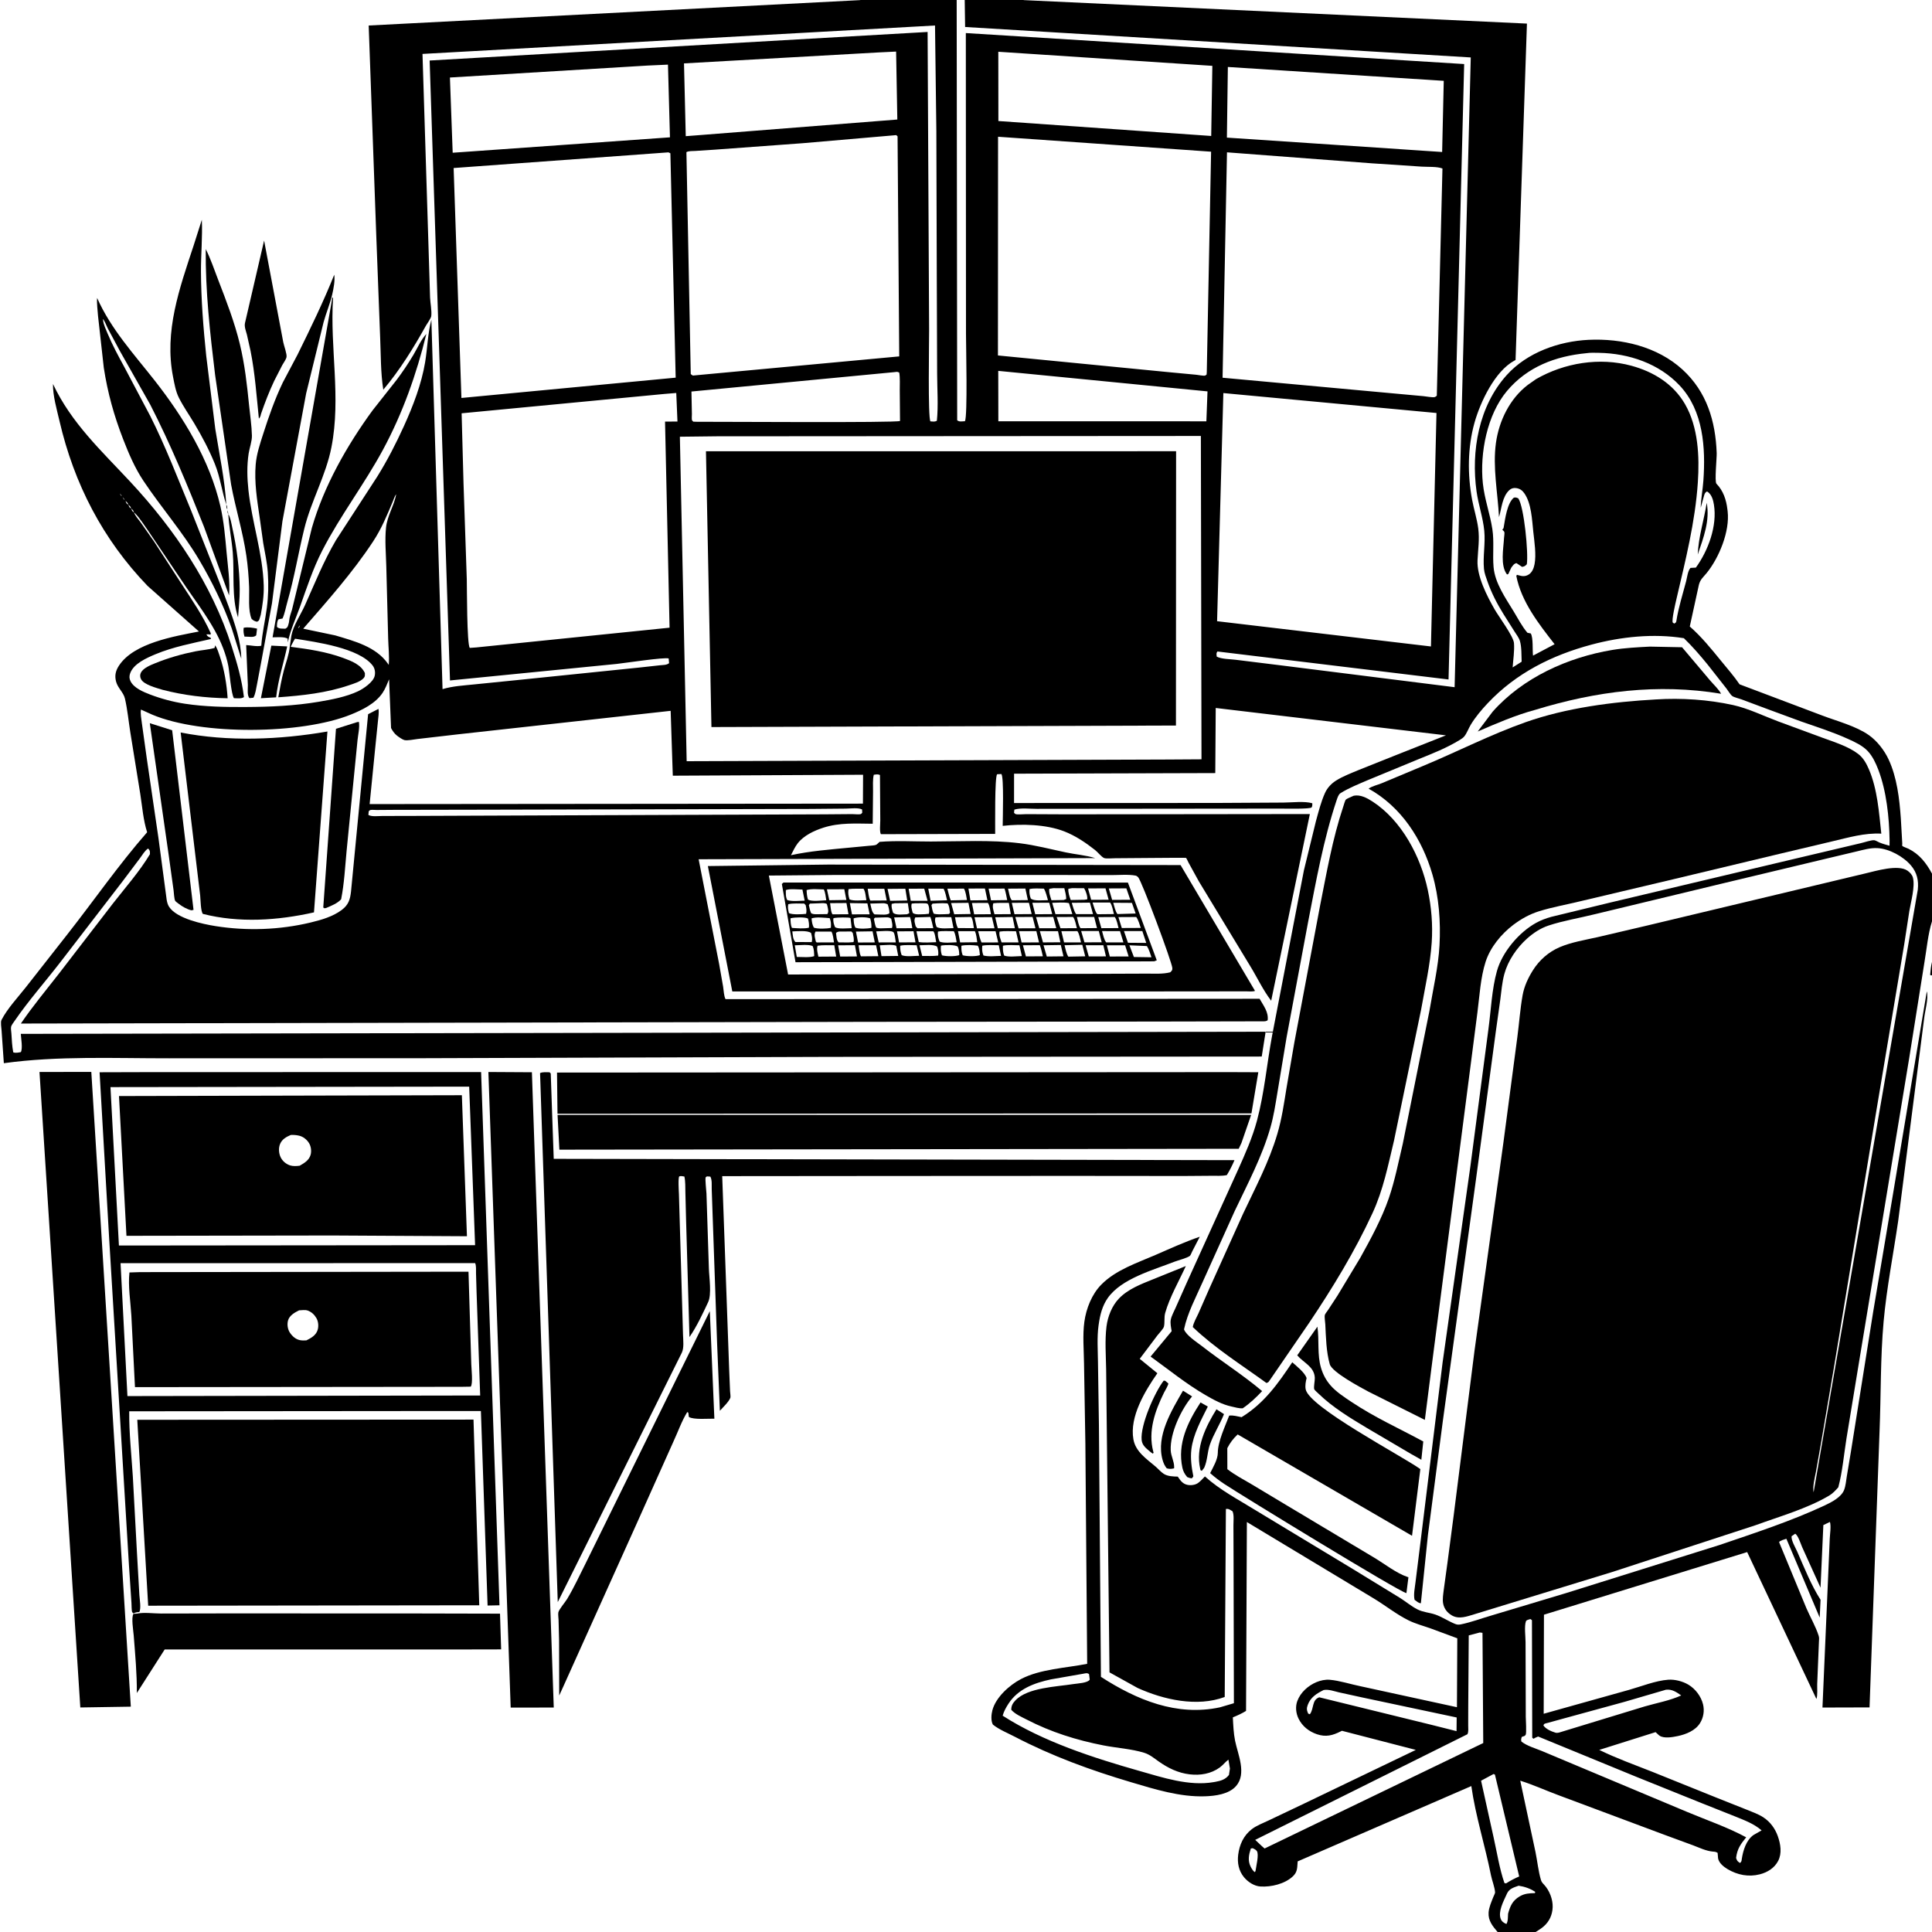
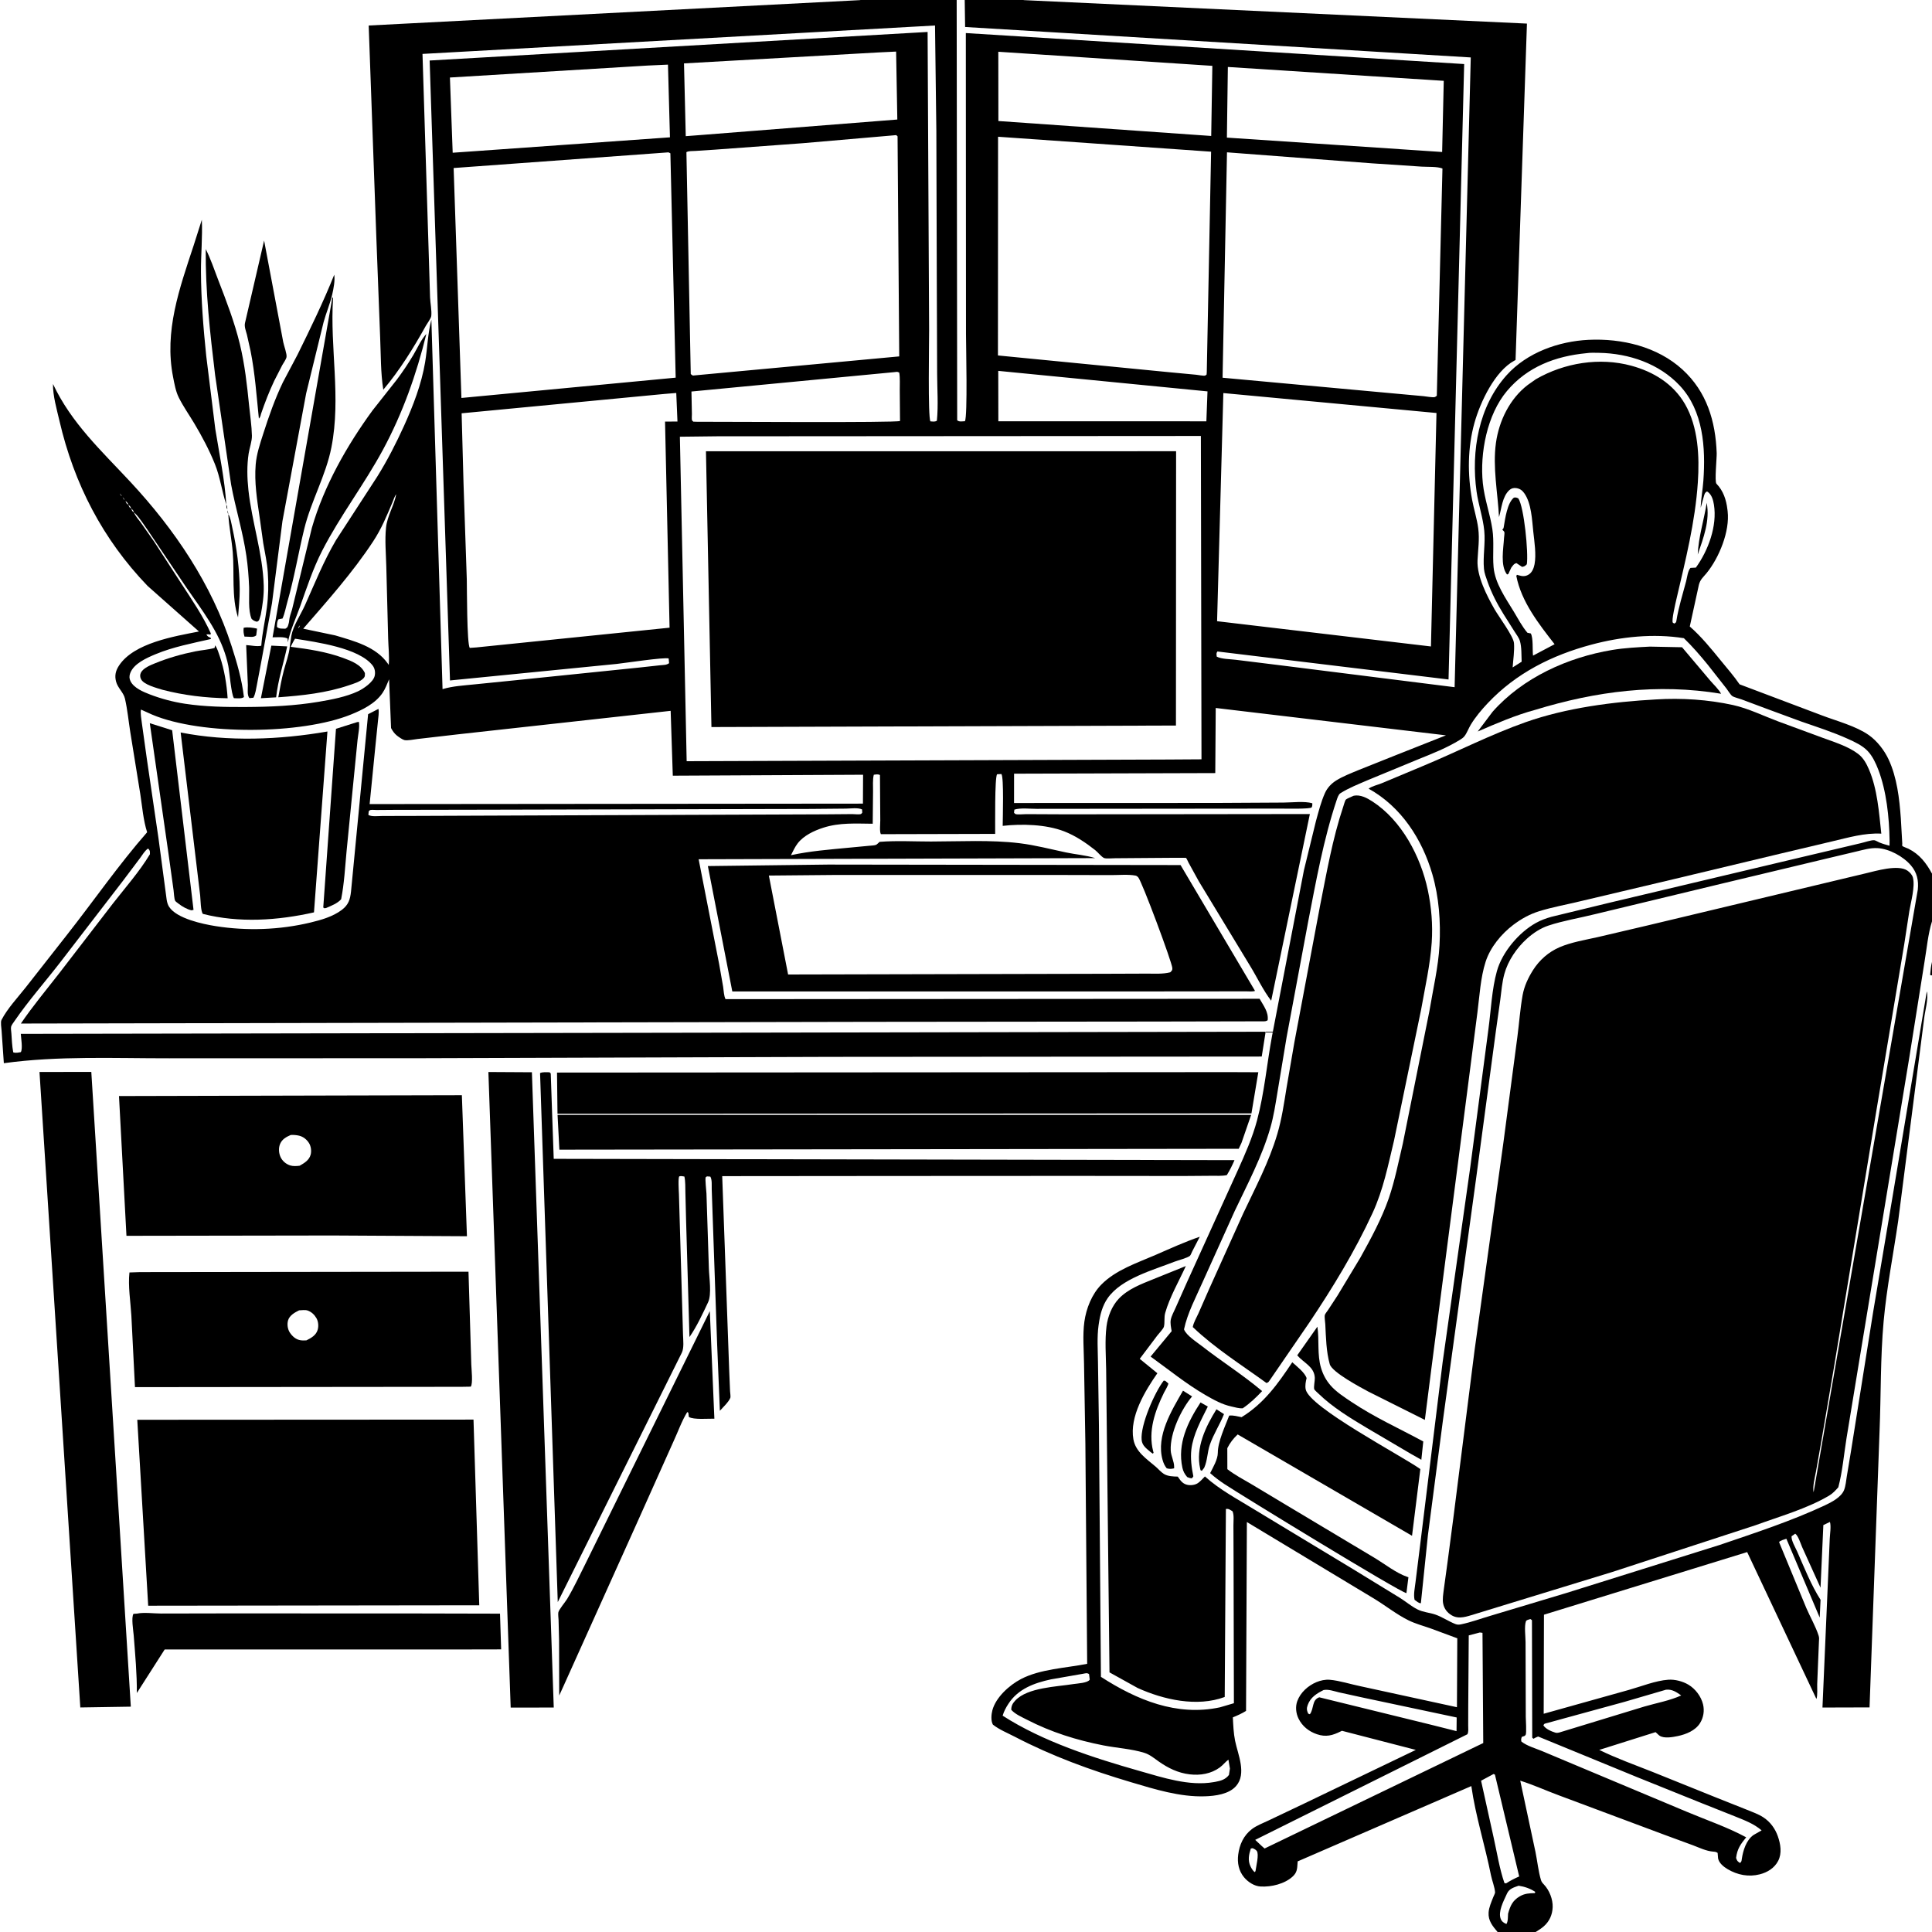
<svg xmlns="http://www.w3.org/2000/svg" version="1.1" style="display: block;" viewBox="0 0 2048 2048" width="1024" height="1024">
  <path transform="translate(0,0)" fill="rgb(255,255,255)" d="M 0 0 L 0 2048 L 2048 2048 L 2048 0 L 0 0 z" />
  <path transform="translate(0,0)" fill="rgb(0,0,0)" d="M 142 543.076 C 143.229 546.782 146.696 550.448 148.992 553.626 L 163.261 573.957 L 192.316 618.738 C 203.331 635.69 215.25 652.944 223.5 671.47 L 223 672.759 C 221.416 672.36 220.389 672.274 218.77 672.5 C 220.029 674.984 221.124 675.034 223.5 676.242 L 223.5 677.387 C 204.03 681.855 183.43 685.751 164.972 693.455 C 155.654 697.345 141.702 703.414 138.024 713.618 C 136.944 716.615 136.931 719.267 138.381 722.158 C 141.972 729.314 151.767 733.394 158.929 736.146 C 170.671 740.657 183.629 744.11 196.077 745.996 C 217.388 749.223 238.9 749.563 260.414 749.452 C 286.425 749.319 312.294 748.225 337.98 743.894 C 351.472 741.619 367.062 738.664 379.5 732.798 C 385.23 730.096 395.647 723.154 397.181 716.465 C 398.033 712.748 397.386 708.547 395.029 705.5 C 380.527 686.751 335.352 680.677 312.756 677.047 C 310.968 679.751 309.589 682.75 308.114 685.638 C 326.849 688.043 345.968 690.866 363.759 697.448 C 372.612 700.723 382.632 704.456 386.82 713.5 C 386.701 715.878 387.186 716.967 385.515 718.808 C 381.949 722.736 374.901 724.707 369.97 726.389 C 345.679 734.672 320.462 737.296 295.017 739.163 C 296.706 729.502 298.44 720.075 300.91 710.576 C 302.988 702.582 306.477 693.632 307.159 685.486 L 308.852 674 C 310.802 663.175 318.724 651.715 323.289 641.534 C 333.833 618.014 343.007 594.954 356.143 572.605 L 399.939 505.158 C 410.672 487.93 419.815 470.052 428.217 451.584 C 437.844 430.424 446.849 406.989 450.646 384 C 453.151 368.833 453.364 353.867 457.275 338.862 L 469.113 730.503 C 480.021 727.243 491.263 726.69 502.511 725.511 L 546.938 721.041 L 677.312 707.665 L 699.826 705.203 C 703.177 704.84 706.574 705.094 709.261 703 L 708.824 698 C 704.594 696.442 661.669 702.944 653.733 703.793 L 477.012 721.314 L 455.441 64.145 L 983.299 33.876 L 983.907 153.662 L 984.91 349.925 C 984.936 362.324 983.526 442.681 986.279 446.656 C 988.961 446.798 990.742 447.366 993.129 446 C 994.748 429.828 993.461 412.459 993.398 396.175 L 993.049 299.286 L 992.568 138.779 L 991.156 27.027 L 447.863 57.161 L 454.27 262.388 L 455.892 315.377 C 456.138 321.244 457.83 329.378 457.161 335.017 C 456.865 337.511 452.943 342.646 451.566 345.116 C 438.354 368.818 423.835 392.34 406.306 413.106 C 403.44 395.198 403.776 375.657 402.972 357.5 L 398.945 252 L 390.826 27.048 L 911.296 0.161 L 912.302 0 L 1014.12 0 L 1014.66 445.5 C 1016.88 447.439 1019.96 446.571 1022.86 446.5 C 1025.82 441.226 1023.99 366.195 1023.99 354.25 L 1023.82 35.049 L 1552.08 67.897 L 1535.51 720.279 L 1290.5 690.593 C 1289.02 692.698 1289.62 693.54 1289.78 696.025 C 1294.63 698.728 1304.29 698.678 1309.95 699.394 L 1361.05 705.716 L 1541.95 728.459 L 1559.07 60.885 L 1023.06 28.618 L 1022.64 -0 L 1084.71 0 L 1085.71 0.149 L 1618.62 25.012 L 1606.55 381.653 L 1605.35 382.267 C 1584.59 393.437 1569.18 426.255 1563.06 448 C 1555.65 474.34 1555.53 502.996 1560.5 529.787 C 1562.39 539.955 1565.67 549.977 1567 560.221 C 1568.51 571.797 1566.77 582.47 1566.23 594 C 1565.44 610.808 1576.1 631.443 1584.27 645.809 C 1588.53 653.307 1604.31 674.425 1604.88 681.683 C 1605.53 689.921 1604.03 699.247 1603.47 707.502 L 1613.02 701.434 C 1612.68 694.618 1613.12 686.091 1611.19 679.537 C 1610.14 675.983 1607.36 672.473 1605.37 669.327 L 1593.84 651.091 C 1587.03 640.112 1581.12 628.775 1576.83 616.562 C 1575.32 612.262 1573.48 607.548 1573.06 603 C 1571.83 589.613 1574.71 576.16 1573.38 562.586 C 1572 548.572 1567.16 534.954 1565.21 520.954 C 1559.25 478.138 1567.51 430.55 1597.17 397.618 C 1618.74 373.668 1652.37 361.758 1683.91 360.241 C 1719.12 358.547 1756.92 367.425 1783.53 391.771 C 1809.24 415.296 1818.57 446.474 1819.77 480.435 C 1819.94 485.122 1817.4 510.578 1819.49 512.729 C 1826.78 520.214 1829.93 529.817 1831.12 540 L 1831.36 541.951 C 1833.85 563.192 1822.3 591.266 1809.08 607.5 C 1805.45 611.956 1802.33 614.173 1800.87 620 L 1791.24 664.109 C 1803.46 674.757 1814.09 687.901 1824.33 700.465 C 1830.96 708.594 1838.13 716.754 1844.02 725.409 L 1931.43 758.4 C 1947.12 764.393 1967.37 769.593 1981.08 779.27 C 1989.84 785.458 1997.47 795.323 2001.98 805 C 2010.89 824.123 2013.47 846.64 2014.96 867.5 L 2016.5 894.432 C 2016.54 895.22 2016.09 896.213 2016.62 896.796 C 2017.35 897.6 2021.75 899.054 2022.97 899.663 C 2034.74 905.517 2041.87 914.762 2048 926.074 L 2048 976.656 C 2043.75 990.076 2042.41 1005.7 2040.04 1019.67 L 2023.98 1120.74 L 1972.11 1435 L 1957.34 1524.81 C 1954.63 1541.79 1953.08 1560 1948.69 1576.58 C 1945.66 1580.01 1942.79 1583.16 1938.8 1585.51 C 1915.57 1599.23 1886.33 1607.53 1860.99 1616.77 L 1709.04 1666.38 L 1563.13 1711.1 C 1555.1 1713.45 1546.64 1716.94 1538.78 1712.26 C 1534.14 1709.5 1530.97 1705.43 1529.85 1700.09 C 1528.86 1695.4 1529.91 1689.89 1530.45 1685.16 L 1534.38 1656.5 L 1540.95 1606.5 L 1563.05 1431.74 L 1593.74 1210.68 L 1608.44 1099.46 C 1610.38 1084.77 1611.42 1069.56 1614.02 1055 C 1615.71 1045.5 1619.89 1036.56 1625.02 1028.44 C 1631.8 1017.7 1641.59 1009.09 1653.25 1004.08 C 1665.61 998.773 1680.35 996.374 1693.54 993.407 L 1745.94 981.132 L 1977.64 925.791 C 1988.47 923.277 2012.1 916.032 2022 922.935 C 2024.48 924.668 2026.94 927.216 2027.75 930.211 C 2030.3 939.712 2025.56 956.275 2023.96 965.863 L 2018.56 1001.02 L 1989.1 1176.94 L 1944.25 1448.39 L 1930.83 1527 L 1925 1559.96 C 1923.85 1566.27 1921.25 1575.7 1922.5 1581.96 L 2032.95 943 C 2033.96 933.326 2032.11 924.928 2025.69 917.403 C 2017.57 907.883 2002.72 899.729 1990.18 899.048 C 1982.74 898.644 1975.39 900.823 1968.21 902.53 L 1939.05 909.46 L 1823.65 937.051 L 1690.73 969.065 C 1674.59 973.108 1657.17 975.924 1641.46 981.136 C 1633 983.941 1625.35 989.016 1618.74 994.935 C 1607.84 1004.71 1598.49 1018.34 1594.65 1032.53 C 1592.29 1041.25 1591.49 1050.79 1590.36 1059.75 L 1585.63 1093.5 L 1564.62 1250.06 L 1529.55 1505.71 L 1513.66 1627.26 L 1506.18 1699.5 C 1503.69 1699.5 1501.53 1697.27 1499.5 1695.86 C 1498.19 1690.2 1499.82 1683.1 1500.48 1677.34 L 1505.37 1638.01 L 1529.22 1444.2 L 1558.6 1236.85 L 1577.79 1090.95 C 1580.51 1071.01 1581.38 1048.58 1586.82 1029.28 C 1592.46 1009.27 1609.99 988.481 1628.09 978.399 C 1633.22 975.543 1638.88 973.42 1644.53 971.876 L 1707 956.715 L 1903.11 910.203 L 1972.66 893.767 C 1975.99 893.037 1983.8 890.32 1986.85 890.687 C 1988.16 890.843 1990.89 892.502 1992.23 893.06 C 1995.71 894.507 1999.35 895.495 2002.97 896.508 L 2003.03 890.487 C 2002.63 866.4 1999.75 838.606 1991.11 816 C 1988.5 809.153 1984.94 801.505 1979.84 796.128 C 1974.29 790.28 1966.22 786.567 1958.99 783.293 C 1942.84 775.988 1925.93 770.601 1909.22 764.784 L 1872.93 751.416 L 1845.84 741.289 C 1843.36 740.354 1838.42 739.291 1836.37 737.892 C 1834.4 736.55 1831.79 732.043 1830.18 729.957 L 1810.27 704.613 C 1802.33 694.867 1794.02 685.224 1784.96 676.503 C 1752.61 671.332 1718.37 674.945 1686.94 683.359 C 1645.11 694.557 1607.21 713.498 1577.13 745.335 C 1570.6 752.236 1563.96 760.116 1559.04 768.275 C 1556.72 772.125 1555.01 777.069 1552.3 780.5 C 1551.04 782.088 1549.23 783.251 1547.53 784.298 C 1533.59 792.868 1518.73 798.691 1503.64 804.786 L 1449.91 826.965 C 1440.25 831.159 1429.73 835.239 1420.84 840.89 C 1418.82 842.174 1417.62 846.027 1416.86 848.297 C 1402.9 889.995 1395.03 934.288 1386.64 977.373 L 1363.88 1099.29 L 1354.06 1158.5 C 1351.98 1170.97 1350.19 1183.09 1346.69 1195.27 C 1337.82 1226.18 1322.55 1254.85 1308.81 1283.79 L 1275.01 1358.65 C 1267.87 1374.86 1258.71 1391.9 1255.1 1409.21 C 1257.61 1415.73 1268.43 1422.51 1273.91 1426.79 C 1294.82 1443.13 1317.72 1457.53 1337.91 1474.61 C 1331.72 1481.24 1324.86 1487.75 1317.35 1492.84 C 1313.47 1493.15 1309.3 1491.81 1305.5 1490.99 C 1295.42 1488.8 1286.86 1484.03 1278 1478.92 C 1257.45 1467.06 1238.91 1451.85 1219.68 1438.03 L 1242.02 1411.1 C 1241.37 1407.38 1240.32 1402.56 1241.08 1398.85 C 1241.91 1394.78 1244.42 1390.35 1246.1 1386.5 L 1257.87 1360.03 L 1312.01 1240.82 C 1319.74 1223.7 1327.64 1205.91 1332.5 1187.73 C 1340.31 1158.49 1342.92 1127.69 1348.45 1097.94 L 1382.22 922.477 L 1394.91 870.601 C 1397.66 860.593 1400.27 850.082 1404.53 840.607 C 1407.03 835.045 1411.34 830.519 1416.5 827.306 C 1423.68 822.831 1432.25 819.597 1440.03 816.331 L 1481.09 799.938 L 1532.78 779.488 L 1288.72 750.483 L 1288.24 819.498 L 1074.96 820.137 L 1074.93 851.24 L 1288.77 851.16 L 1360.49 850.766 C 1369.19 850.741 1382.96 849.022 1391.11 851.5 C 1391.14 853.19 1391.23 854.265 1390.43 855.819 C 1389.41 857.81 1361.77 857.143 1357.8 857.149 L 1151.97 857.351 L 1098.89 857.406 C 1091.98 857.421 1081.71 856.181 1075.28 858.222 L 1074.89 861.5 C 1075.42 861.977 1075.83 862.674 1076.5 862.931 C 1078.59 863.73 1085.2 863.01 1087.81 863.03 L 1130.03 863.229 L 1388.51 862.924 L 1347.5 1060.81 C 1338.94 1049.72 1332.47 1035.76 1325.07 1023.74 L 1270.84 934.315 L 1259.88 914.4 C 1259.37 913.446 1257.77 909.722 1257.21 909.394 C 1256.54 908.995 1189.61 909.857 1182.25 909.768 C 1179.49 909.735 1172.31 910.462 1170.26 909.5 C 1167.5 908.2 1163.62 903.282 1160.93 901.153 C 1151 893.306 1139.86 885.796 1128 881.237 C 1108.61 873.785 1083.16 873.195 1062.9 875.451 C 1062.94 867.203 1064.29 823.793 1061.51 820.5 L 1057 820.723 C 1054.29 823.785 1055.02 875.783 1054.92 883.959 L 933.755 884.257 C 932.196 881.53 933.131 873.2 933.129 869.803 L 932.79 821.5 C 930.406 820.491 928.73 820.938 926.244 821.288 C 924.942 826.7 925.527 833.107 925.463 838.669 L 925.117 873.197 C 907.195 873.054 890.014 871.838 872.75 877.397 C 862.956 880.55 852.001 885.681 845.584 893.972 C 842.703 897.694 840.602 902.357 838.443 906.537 C 858.673 902.144 879.373 900.571 899.969 898.58 L 921.055 896.584 C 923.152 896.334 926.569 896.318 928.5 895.628 C 929.531 895.26 931.47 893.184 932.41 892.411 C 950.197 890.944 968.916 892.056 986.798 892.041 C 1017.7 892.016 1050.09 890.114 1080.76 893.846 C 1097.35 895.867 1113.45 900.12 1129.77 903.576 C 1140.38 905.825 1150.46 906.426 1161.01 909.638 L 740.581 910.842 L 762.363 1022.14 L 766.545 1045.98 C 767.163 1049.95 767.305 1055.65 769.08 1059.14 L 1335.23 1058.75 C 1339.34 1066.05 1344.86 1072.81 1343.78 1081.5 C 1342.41 1082.38 1341.62 1082.6 1339.98 1082.64 L 1225.18 1082.88 L 923.203 1083.19 L 22.131 1085 C 34.602 1066.64 48.915 1049.55 62.525 1032.02 L 119.645 957.816 C 132.777 940.961 147.969 923.798 158.932 905.5 C 158.898 902.114 159.257 901.895 157 899.451 C 153.517 901.64 150.91 906.348 148.426 909.662 L 130.5 933.49 L 63.722 1020.27 C 47.838 1040.81 30.097 1060.87 15.447 1082.24 C 14.399 1083.77 12.277 1086.51 11.811 1088.18 C 11.294 1090.02 11.937 1093.4 12.064 1095.36 C 12.5 1102.08 12.775 1108.87 14.035 1115.5 C 16.768 1116.49 19.339 1115.75 22.113 1115.28 C 24.238 1111.37 22.325 1100.76 22.039 1095.94 L 1341.64 1093.65 L 1337.49 1119.98 L 881.214 1120.32 L 445.505 1121.75 L 179.263 1121.84 C 121.078 1121.92 61.753 1119.1 4.072 1127.03 L 1.684 1092.58 C 1.518 1089.91 0.396 1083.5 1.569 1081.22 C 7.845 1069.06 18.883 1057.34 27.35 1046.59 L 71.282 990.602 C 99.496 954.734 125.896 916.51 155.97 882.219 C 151.843 869.33 150.795 855.221 148.734 841.864 L 138.132 776.218 C 136.274 764.503 135.115 752.071 132.453 740.577 C 130.895 733.845 124.829 729.386 123.022 722.453 C 121.348 716.034 122.594 710.94 126.18 705.491 C 141.962 681.516 184.863 674.526 210.915 669.412 L 156.5 621.153 C 108.948 571.789 78.477 512.789 63.045 446.207 C 60.225 434.038 55.953 419.488 56.172 407.041 C 75.687 448.569 107.569 477.891 138.262 510.872 C 185.073 561.173 224.485 619.333 245.575 685.071 C 251.398 703.217 256.255 719.936 258.589 738.926 C 255.998 740.904 251.312 740.119 248 740.107 C 245.08 736.08 243.299 712.367 242.01 705.812 C 240.761 699.459 238.886 693.363 236.592 687.312 C 226.65 661.088 207.288 637.827 192.004 614.516 L 156.679 562.066 C 152.492 556.296 148.202 549.091 143.116 544.129 L 142 543.076 C 141.239 540.704 140.764 540.615 139 539 C 138.243 536.609 137.801 536.589 136 535 C 135.234 532.654 134.761 532.58 132.995 531 L 132.026 529.99 C 131.687 528.739 130.818 527.981 130 527 L 129.028 525.988 C 128.66 524.751 127.782 524.002 126.953 523.038 L 126.04 521.967 L 124.913 520.096 L 123.998 519 L 123.056 517.953 L 121.893 516.113 L 120.928 515.07 L 120.036 513.971 L 119.218 513.005 L 120.036 513.971 L 120.928 515.07 L 121.893 516.113 L 123.056 517.953 L 123.998 519 L 124.913 520.096 L 126.04 521.967 L 126.953 523.038 C 127.572 524.112 128.009 525.254 129.028 525.988 L 130 527 C 130.6 528.085 131.016 529.244 132.026 529.99 L 132.995 531 C 133.985 533.103 133.857 533.917 136 535 C 136.984 537.111 136.838 537.939 139 539 C 139.982 541.142 139.841 541.951 142 543.076 z M 422.082 517.995 L 423 516 L 423.893 514.005 L 423 516 L 422.082 517.995 z M 419.993 524.014 L 421 521 L 421.995 519.005 L 421 521 L 419.993 524.014 C 418.392 525.691 417.193 529.729 416.231 532 C 409.865 547.025 404.483 560.352 395.4 574.141 C 373.691 607.097 347.273 636.699 321.437 666.434 L 355.357 673.549 C 375.411 679.542 398.605 685.442 411.198 703.554 L 412.09 704.85 C 412.891 695.743 411.68 685.889 411.464 676.719 L 409.489 600.373 C 409.149 587.058 407.814 572.393 409.205 559.202 C 410.516 546.783 417.744 536.081 419.993 524.014 z M 316.005 665.987 C 317.346 665.046 317.355 664.461 318 663 L 318.752 662.005 L 318 663 C 316.876 663.654 316.592 664.851 316.005 665.987 z M 931.055 55.584 L 725.069 67.197 L 726.928 144.344 L 741.972 143.194 L 951.202 126.704 L 949.916 54.676 L 931.055 55.584 z M 1058.25 54.863 L 1058.33 128.288 L 1283.93 144.131 L 1285.14 69.802 L 1058.25 54.863 z M 686.303 69.5 L 476.942 82.171 L 479.867 161.908 L 498.617 160.59 L 710.176 145.575 L 708.074 68.51 L 686.303 69.5 z M 1301.58 70.992 L 1300.56 145.872 L 1528.73 161.124 L 1530.44 85.679 L 1301.58 70.992 z M 946.998 143.5 L 851 151.794 L 757.405 158.671 L 736.97 160.004 C 734.03 160.198 730.247 159.881 727.633 161.268 L 732.228 396.5 C 732.989 397.13 733.595 397.685 734.5 398.098 L 953.224 377.794 L 951.455 144.5 L 950.008 143.219 L 946.998 143.5 z M 1057.98 144.956 L 1057.86 376.793 L 1237.84 394.405 L 1268.05 397.252 C 1270.01 397.434 1275.79 398.622 1277.5 398.125 C 1278.11 397.947 1278.54 397.375 1279.06 397 L 1279.24 394.249 L 1283.81 160.799 L 1057.98 144.956 z M 708.596 161.5 L 480.869 178.118 L 489.122 421.86 L 716.245 400.333 L 710.635 162.5 L 708.596 161.5 z M 1300.66 161.469 L 1295.97 400.401 L 1456.8 415.168 L 1508.96 419.948 C 1511.5 420.149 1518.81 421.602 1520.98 420.894 C 1521.78 420.633 1522.38 419.965 1523.08 419.5 L 1529.06 178.621 C 1523.51 176.394 1513.27 177.039 1507.1 176.642 L 1454.54 173.152 L 1300.66 161.469 z M 1681.61 374.398 C 1648.9 377.529 1619.03 388.784 1597.42 414.5 C 1576.38 439.538 1568.55 480.275 1571.87 512.232 C 1573.63 529.119 1579.48 544.509 1581.97 561 C 1583.99 574.276 1582.09 587.847 1583.25 601.161 C 1584.72 618.238 1595.99 633.975 1604.59 648.196 C 1609.17 655.772 1613.4 664.013 1619.14 670.759 L 1622.74 671.5 C 1625.46 676.689 1624.31 688.821 1625.07 695.006 L 1647.94 682.892 C 1631.26 661.507 1612.6 637.78 1607.36 610.5 L 1608.03 609.303 L 1609.71 609.802 C 1613.75 610.951 1616.76 611.313 1620.5 609.026 C 1624.15 606.795 1625.92 602.154 1626.68 598.135 C 1628.63 587.853 1626.52 574.273 1625.39 564 C 1623.99 551.21 1623.46 533.484 1615.69 522.689 C 1613.51 519.668 1611.03 517.964 1607.28 517.399 C 1604.58 516.991 1602.03 517.647 1599.99 519.507 C 1592.43 526.399 1591.76 538.906 1589.02 548.147 C 1587.65 522.263 1582.18 495.298 1585.76 469.5 C 1589 446.114 1600.45 422.594 1619.5 408.045 L 1628.17 401.941 C 1658.25 384.61 1695.56 378.478 1729.4 387.715 C 1752.78 394.098 1773.7 406.843 1786.11 428.26 C 1800.26 452.68 1801.61 483.888 1799.78 511.357 C 1796.95 553.767 1786.57 594.301 1776.98 635.5 C 1776.14 639.115 1771.7 658.029 1773.25 659.979 C 1773.67 660.505 1774.42 660.657 1775 660.997 C 1776.44 659.822 1776.74 660.058 1777.04 658.133 C 1779.25 643.974 1783.73 629.998 1787.37 616.139 C 1788.42 612.113 1789.16 604.88 1792 602.005 L 1797.69 601.685 C 1810.85 583.533 1820.44 557.465 1816.84 535 C 1816.08 530.244 1814.61 524.743 1810.62 521.667 L 1809.5 520.955 C 1806.94 522.325 1806.74 524.249 1805.94 527 L 1802.82 538.278 C 1803.09 528.514 1804.97 519.205 1805.65 509.5 C 1808.1 474.764 1805.69 435.478 1780.58 408.725 C 1758.64 385.343 1726.57 374.561 1695 374.023 C 1690.77 373.951 1685.79 373.724 1681.61 374.398 z M 1058.19 393.14 L 1058.29 446.55 L 1278.8 446.605 L 1280 414.886 L 1058.19 393.14 z M 948.489 394.432 L 732.968 415.035 L 733.444 438.836 C 733.474 440.313 733.08 444.211 733.578 445.5 C 733.825 446.139 734.526 446.491 735 446.986 L 738.75 447.101 C 764.178 447.007 949.267 448.302 954.053 446.258 L 953.782 413.692 C 953.726 407.612 954.221 400.971 953.237 394.975 C 951.009 393.857 950.845 394.175 948.489 394.432 z M 704.227 417.605 L 489.34 438.117 L 491.351 512.362 L 494.809 613.911 C 495.031 622.655 494.842 683.04 498 686.793 L 504.886 686.304 L 709.77 665.374 L 704.964 446.924 L 718.142 446.828 L 716.86 416.571 L 704.227 417.605 z M 1296.8 416.669 L 1290.16 658.5 L 1516.86 685.273 L 1522.73 437.795 L 1296.8 416.669 z M 759.765 462.489 L 720.693 462.944 L 727.89 806.911 L 1237.25 805.131 L 1273.63 804.907 L 1272.98 462.146 L 759.765 462.489 z M 424.793 509.5 L 426.053 509.5 L 424.793 509.5 z M 424.475 511.974 L 424.751 512.243 L 424.475 511.974 z M 412.451 720.07 C 410.401 724.909 408.47 730.171 405.509 734.532 C 397.806 745.878 384.134 752.535 371.762 757.528 C 319.945 778.44 213.849 779.761 161.239 757.5 L 149.419 752.168 C 148.66 756.594 149.878 761.953 150.371 766.471 L 155.668 804.5 L 167.927 888.089 L 176.701 953.929 C 177.149 956.502 177.817 959.056 179.257 961.269 C 187.382 973.759 214.904 979.566 228.632 981.734 C 261.73 986.96 296.415 985.752 329.004 977.951 C 340.34 975.238 352.809 971.699 362.246 964.588 C 369.425 959.178 371.162 953.53 372.098 945 L 390.211 757.078 L 401.184 751.454 C 401.946 755.413 400.978 760.37 400.64 764.396 L 397.737 792.896 L 391.823 852.334 L 421.5 852.33 L 914.744 851.883 L 914.903 821.259 L 713.193 822.263 L 710.922 753.51 L 485.5 778.414 L 442.446 783.39 C 439.089 783.769 431.832 785.328 428.623 784.499 C 426.528 783.958 422.553 781.183 420.774 779.759 C 417.947 777.496 416.227 774.915 414.536 771.761 L 412.451 720.07 z M 859.255 857.506 L 512.869 858.317 L 416.75 858.492 L 399.25 858.624 C 397.48 858.639 394.119 858.24 392.5 858.682 C 391.823 858.867 391.405 859.561 390.857 860 L 390.5 863.882 C 394.216 865.958 400.871 864.979 405.206 864.969 L 442.884 864.88 L 873.86 863.224 L 903.453 862.981 C 905.698 862.968 910.717 863.603 912.5 862.935 C 913.155 862.69 913.52 861.978 914.03 861.5 L 913.823 858 C 909.435 855.929 901.645 857.126 896.744 857.164 L 859.255 857.506 z" />
  <path transform="translate(0,0)" fill="rgb(0,0,0)" d="M 205.261 260.231 L 213.953 232.95 C 214.76 251.23 212.943 269.798 213.03 288.148 C 213.17 317.756 215.555 347.671 218.596 377.107 L 228.235 454.838 C 232.435 481.131 238.281 508.426 239.884 534.99 C 235.156 520.714 233.415 505.757 227.707 491.665 C 221.706 476.85 214.168 462.616 205.982 448.901 C 200.566 439.825 194.25 430.884 189.535 421.442 C 186.244 414.85 184.877 406.799 183.461 399.611 C 173.898 351.091 190.266 305.749 205.261 260.231 z" />
  <path transform="translate(0,0)" fill="rgb(0,0,0)" d="M 276.684 438.756 C 276.193 440.875 275.939 442.153 274.429 443.763 C 271.923 419.645 270.345 395.757 265.584 371.929 L 261.716 354.65 C 260.701 350.896 258.836 346.347 259.687 342.446 L 279.96 255.003 L 300.269 362.753 C 300.933 366.323 304.405 375.438 303.701 378.614 C 303.135 381.164 300.551 384.646 299.264 386.955 L 290.667 403.758 C 285.265 415.218 280.802 426.777 276.684 438.756 z" />
  <path transform="translate(0,0)" fill="rgb(0,0,0)" d="M 276.411 651.744 L 275.644 654.293 C 274.751 656.878 275.061 657.823 272.5 659.069 C 269.902 658.534 268.768 657.853 266.754 656.139 C 262.774 647.177 264.477 631.925 264.072 622 C 263.623 610.991 262.727 599.935 261.14 589.031 C 257.418 563.456 249.637 538.899 244.973 513.556 L 228.024 397.5 C 222.652 353.24 217.676 308.703 218.088 264.057 C 223.36 274.398 227.136 285.955 231.337 296.802 C 239.922 318.969 248.661 341.63 254.257 364.769 C 259.438 386.193 261.856 407.78 264.038 429.665 C 265.091 440.224 266.813 451.278 267.041 461.856 C 267.167 467.727 264.487 474.812 263.57 480.792 C 261.618 493.521 261.961 506.626 263.328 519.398 C 266.948 553.212 278.609 586.825 279.561 620.71 C 279.859 631.284 278.342 641.395 276.411 651.744 z" />
  <path transform="translate(0,0)" fill="rgb(0,0,0)" d="M 262.74 726.261 L 260.949 683.811 C 265.822 684.04 272.332 685.647 276.96 684.51 C 277.919 670.971 281.113 657.802 282.858 644.373 C 284.487 631.835 284.757 619.498 283.883 606.897 C 283.158 596.443 280.863 586.186 279.065 575.886 L 275.185 548.071 C 272.448 529.581 269.498 511.188 271.043 492.42 C 271.964 481.238 275.661 470.344 279.066 459.733 C 285.063 441.046 291.366 423.068 299.85 405.34 L 315.429 375.902 C 329.106 348.109 342.821 319.978 354.315 291.213 C 355.272 297.405 353.582 305.851 352.194 312 C 349.967 321.863 345.693 331.706 343.011 341.551 L 324.545 417.001 L 299.387 552.53 L 288.32 639.461 L 277.177 700.294 L 272.442 725.366 C 271.482 730.072 270.869 735.34 268.631 739.618 L 264.5 740.052 C 261.723 737.236 262.815 730.286 262.74 726.261 z" />
  <path transform="translate(0,0)" fill="rgb(0,0,0)" d="M 305.125 680.918 L 304.942 677 C 301.1 674.695 293.438 675.63 288.934 675.578 L 351.437 320.555 L 352.241 315.109 L 353.044 316 C 349.627 369.11 361.681 421.146 351.333 474.094 C 345.472 504.082 329.782 530.948 322.492 560.719 C 316.212 586.367 312.028 612.213 304.726 637.675 C 303.015 643.638 301.987 649.952 299.5 655.645 L 295.172 656.5 C 293.539 659.049 293.671 661.583 293.546 664.5 C 295.797 666.833 299.314 666.26 302.5 666.447 C 305.054 665.046 304.979 664.29 305.853 661.489 C 306.271 660.148 306.424 659.091 306.555 657.712 C 306.928 653.802 308.365 649.985 309.544 646.253 L 330.586 559.588 C 343.42 515.059 367.806 472.17 394.978 434.954 L 420.604 402.5 C 426.913 394.075 432.768 385.334 438.159 376.297 C 442.351 369.269 446.399 359.849 451.936 354.024 C 441.582 396.483 426.785 438.198 405.985 476.711 C 386.177 513.386 360.63 546.578 341.565 583.698 C 331.784 602.743 325.182 623.044 318.026 643.157 C 313.483 655.926 307.886 667.519 305.125 680.918 z" />
-   <path transform="translate(0,0)" fill="rgb(0,0,0)" d="M 109.141 338.152 L 109.276 339.642 C 109.794 344.219 112.324 349.385 114.083 353.62 C 119.14 365.788 125.431 377.357 131.716 388.92 L 159.349 441.119 C 175.612 473.496 188.671 507.609 202.518 541.07 L 232.371 616.529 C 239.138 634.293 246.238 652.01 251.39 670.336 C 253.919 679.33 255.629 689.007 255.779 698.342 L 245.65 666.15 C 236.77 641.3 224.718 616.503 211.301 593.773 C 193.696 563.95 171.086 538.29 152.012 509.659 C 142.934 496.032 136.467 480.877 130.57 465.66 C 120.77 440.37 114.135 416.555 110.008 389.735 L 103.936 335.127 C 103.528 328.853 102.467 322.104 102.949 315.85 C 117.695 349.053 141.969 375.333 164.143 403.609 C 194.636 442.491 222.389 487.9 233.588 536.511 C 237.334 552.768 238.704 569.315 240.208 585.883 C 241.527 600.412 243.994 616.683 242.805 631.158 L 216.23 558.36 C 199.014 514.898 180.668 470.637 159.328 429.069 L 127.144 372.156 L 114.505 348.591 C 112.878 345.441 111.343 340.729 109.141 338.152 L 108.253 337.005 L 109.141 338.152 z" />
  <path transform="translate(0,0)" fill="rgb(0,0,0)" d="M 1246.55 769.097 L 754.153 770.708 L 748.342 478.38 L 1246.71 478.325 L 1246.55 769.097 z" />
  <path transform="translate(0,0)" fill="rgb(0,0,0)" d="M 1601.98 601.779 L 1598.88 608.5 L 1597.5 608.978 C 1590.17 599.524 1593.71 581.697 1594.33 570.338 C 1594.41 568.98 1595.06 564.944 1594.68 564 C 1594.28 562.976 1593.23 562.345 1592.5 561.517 C 1593.9 559.709 1593.73 560.413 1594.07 558.422 C 1595.56 549.684 1597.7 533.213 1604.79 527.5 C 1607.09 527.187 1607.37 527.347 1609.5 528.341 C 1615.6 537.473 1620.33 586.377 1618.5 598.144 C 1616.49 600.124 1616.24 600.354 1613.5 600.927 L 1607.5 596.936 C 1604.59 597.652 1603.83 599.487 1601.98 601.779 z" />
  <path transform="translate(0,0)" fill="rgb(0,0,0)" d="M 240.995 539.995 C 239.853 538.21 240.007 537.06 239.884 534.99 C 241 536.432 240.813 538.203 240.995 539.995 z" />
  <path transform="translate(0,0)" fill="rgb(0,0,0)" d="M 1799.69 587.807 C 1800.33 569.723 1806.39 551.002 1809.18 533.013 C 1812.77 551.967 1805.69 570.17 1799.69 587.807 z" />
  <path transform="translate(0,0)" fill="rgb(0,0,0)" d="M 241.005 541.005 C 241.764 542.125 241.777 543.677 242 545 C 241.166 543.904 241.21 542.348 241.005 541.005 z" />
  <path transform="translate(0,0)" fill="rgb(0,0,0)" d="M 252.338 654.489 C 245.356 633.365 248.555 607.758 246.742 585.619 C 245.633 572.068 242.788 558.52 242 545 C 244.308 548.259 245.388 555.499 246.273 559.5 C 250.949 580.639 253.928 602.968 254.106 624.626 C 254.188 634.545 253.018 644.585 252.338 654.489 z" />
  <path transform="translate(0,0)" fill="rgb(0,0,0)" d="M 271.606 673.5 C 268.925 676.102 263.959 674.789 260.247 674.84 L 259.194 674.871 C 258.19 671.416 257.915 669.089 258.284 665.5 C 262.255 664.458 268.531 665.428 272.5 666.37 L 271.606 673.5 z" />
  <path transform="translate(0,0)" fill="rgb(0,0,0)" d="M 305.125 680.918 L 304.242 683.995 L 305.125 680.918 z" />
  <path transform="translate(0,0)" fill="rgb(0,0,0)" d="M 227.241 682.005 L 228.089 684.06 L 227.241 682.005 z" />
  <path transform="translate(0,0)" fill="rgb(0,0,0)" d="M 172.253 731.204 C 166.142 729.275 152.492 725.886 149.505 719.969 C 148.384 717.749 148.228 715.28 149.388 712.997 C 151.868 708.117 159.674 705.005 164.531 703.03 C 178.203 697.471 192.732 693.312 207.194 690.439 C 213.886 689.11 220.917 688.73 227.455 686.844 L 228.089 684.06 C 230.439 687.489 231.735 691.99 233.068 695.908 C 237.803 709.827 240.366 725.555 241.3 740.18 C 218.174 739.856 194.641 737.042 172.253 731.204 z" />
  <path transform="translate(0,0)" fill="rgb(0,0,0)" d="M 292.715 739.207 L 276.567 740.129 L 287.631 684.396 L 304.438 685.221 C 300.554 703.403 294.766 720.578 292.715 739.207 z" />
  <path transform="translate(0,0)" fill="rgb(0,0,0)" d="M 1627.32 752.49 C 1606.57 758.068 1586.13 766.901 1566.43 775.437 L 1582.2 754.5 C 1614.24 718.325 1661.87 696.829 1709.03 688.982 C 1722.25 686.783 1735.62 686.137 1748.98 685.433 L 1783.05 686.115 L 1812.93 721.478 C 1816.62 725.816 1821.79 730.483 1824.42 735.415 C 1757.33 724.28 1692.03 732.661 1627.32 752.49 z" />
  <path transform="translate(0,0)" fill="rgb(0,0,0)" d="M 256.97 701.5 L 256.157 700.943 L 256.97 701.5 z" />
  <path transform="translate(0,0)" fill="rgb(0,0,0)" d="M 1517.19 1451.76 L 1510.41 1505.16 L 1450.65 1475.23 C 1442.55 1470.84 1412.07 1454.77 1409.6 1446.1 C 1405.81 1432.77 1405.57 1417.5 1404.86 1403.68 C 1404.73 1401.17 1403.83 1396.23 1404.38 1393.92 C 1404.66 1392.72 1407.02 1389.86 1407.76 1388.72 L 1417.84 1373.31 L 1442.06 1333.1 C 1453.09 1313.25 1464.8 1291.64 1472.18 1270.21 C 1478.61 1251.52 1482.48 1231.57 1487.03 1212.33 L 1515.28 1071.5 C 1519.04 1048.77 1524.69 1025.03 1525.94 1002.07 C 1527.3 977.178 1525.36 950.939 1518.41 926.961 C 1507.56 889.519 1485.34 855.211 1450.78 836.022 C 1454.29 833.33 1460.6 831.973 1464.8 830.218 L 1508.33 812.002 C 1544.73 796.91 1579.93 778.709 1617.14 765.581 C 1660.49 750.288 1709.6 743.97 1755.37 741.427 C 1782.2 739.711 1810.87 741.602 1837.14 747.382 C 1853.13 750.902 1869.43 758.916 1884.86 764.688 L 1932.2 782.145 C 1944.58 786.711 1959.38 791.221 1969.85 799.28 C 1975.26 803.446 1978.5 809.405 1981.14 815.568 C 1990.15 836.551 1991.82 861.236 1994.26 883.697 C 1976.51 882.741 1959.38 887.863 1942.22 891.876 L 1886.86 904.992 L 1773.76 932.049 L 1674.38 955.559 C 1660.21 958.989 1645.58 961.595 1631.65 965.905 C 1621.59 969.018 1612.45 974.075 1604.08 980.438 C 1591.4 990.073 1579.76 1004.17 1574.82 1019.5 C 1569.37 1036.46 1568.41 1055.62 1566.13 1073.22 L 1555.65 1154.5 L 1517.19 1451.76 z" />
  <path transform="translate(0,0)" fill="rgb(0,0,0)" d="M 345.736 962.5 C 343.452 962.891 344.46 963.128 342.67 962 L 356.147 772.58 L 378.485 765.5 L 380.426 765.199 C 381.486 770.664 379.588 778.828 379.005 784.5 L 374.869 826.25 L 367.401 902.136 C 365.816 919.014 364.911 936.633 361.615 953.26 C 357.678 957.677 351.084 960.206 345.736 962.5 z" />
  <path transform="translate(0,0)" fill="rgb(0,0,0)" d="M 205.146 964.5 L 202.95 964.988 C 198.313 963.9 192.985 960.913 189.266 957.949 C 188.517 957.352 186.175 955.747 185.709 954.908 C 184.586 952.884 184.361 946.305 184.002 943.768 L 178.855 906.66 L 158.794 766.629 L 182.493 774.095 L 205.146 964.5 z" />
  <path transform="translate(0,0)" fill="rgb(0,0,0)" d="M 212.187 949.241 L 191.501 776.461 C 241.678 786.416 296.828 784.163 347.091 775.423 L 332.833 967.155 C 294.418 975.776 253.556 978.581 215.057 968.776 C 212.683 965.886 212.642 953.526 212.187 949.241 z" />
  <path transform="translate(0,0)" fill="rgb(0,0,0)" d="M 1345.73 1463.5 C 1344.43 1465.26 1344.77 1465.19 1342.5 1466.03 C 1316.3 1447.02 1287.81 1429.13 1264.39 1406.74 C 1265.22 1401.91 1268.34 1396.79 1270.38 1392.27 L 1281.91 1366.03 L 1317.76 1286.51 C 1330.97 1258.47 1345.2 1231.9 1354.03 1202 C 1358.79 1185.89 1361.11 1169.69 1363.78 1153.17 L 1372.03 1105.26 L 1399.34 960 C 1406.38 924.748 1412.48 889.187 1423.92 855 C 1424.36 853.68 1425.85 848.364 1426.64 847.655 C 1428.3 846.163 1432.89 844.556 1435.02 843.5 C 1442.05 842.106 1449.05 845.846 1454.86 849.612 C 1485.89 869.748 1505.95 907.953 1513.49 943.314 C 1517.38 961.544 1518.93 980.348 1517.68 998.966 C 1516.08 1022.77 1510.54 1046.97 1506.39 1070.46 L 1477.73 1209 C 1471.39 1235.36 1466.36 1261.2 1454.9 1286 C 1436.14 1326.63 1412.79 1364.91 1387.91 1402.03 L 1345.73 1463.5 z" />
  <path transform="translate(0,0)" fill="rgb(0,0,0)" d="M 1204.5 1050.98 L 776.274 1051 L 750.368 918.064 L 877.765 916.482 L 1251.44 917.006 L 1330.37 1050.38 C 1327.76 1051.38 1324 1050.86 1321.2 1050.87 L 1300.82 1050.89 L 1204.5 1050.98 z M 885.765 927.492 L 815.023 928.128 L 835.423 1033.01 L 1172.5 1032.24 L 1215.52 1032.08 C 1223.75 1032.03 1232.49 1032.74 1240.5 1030.68 C 1242.13 1028.97 1242.84 1028.72 1242.73 1026.23 C 1242.46 1020.2 1210.26 933.721 1206.5 929.918 C 1206.03 929.443 1204.82 928.392 1204 928.226 C 1196.27 926.654 1185.86 927.661 1177.88 927.634 L 1120.13 927.497 L 885.765 927.492 z" />
-   <path transform="translate(0,0)" fill="rgb(0,0,0)" d="M 1223.5 1019.05 L 843.278 1020 L 828.807 937.031 L 830.546 935.5 L 1195.64 935.59 L 1226.23 1017.96 L 1223.5 1019.05 z M 1116.49 941.5 L 1112.28 942.212 C 1111.68 946.283 1113.4 950.393 1114.56 954.264 L 1127.5 954.04 L 1130.26 953.001 C 1130.18 949.02 1129.18 945.365 1128.22 941.532 L 1116.49 941.5 z M 1136.24 941.5 L 1132.5 942.176 C 1132.18 946.148 1133.67 950.348 1135.02 954.047 L 1149.5 953.79 L 1152.5 953.336 C 1153.06 950.457 1151.08 944.723 1149.54 942.192 L 1149.06 941.517 L 1136.24 941.5 z M 899.49 942.5 C 898.799 946.641 899.306 949.406 900.5 953.404 C 904.83 955.333 913.457 954.294 918.383 954.258 C 917.714 950.678 917.448 945.002 915.366 942.098 C 910.251 942.189 904.53 941.834 899.49 942.5 z M 919.822 942.148 C 920.485 946.127 920.709 951.059 922.537 954.633 L 939.942 954.52 L 937.405 942.111 L 919.822 942.148 z M 940.839 942.262 L 943.562 954.893 L 961.702 954.576 L 959.685 942.093 L 940.839 942.262 z M 963.194 942.101 L 965.409 954.86 L 983.25 954.855 L 979.72 942.016 L 963.194 942.101 z M 984 942.045 L 986.459 954.822 L 1003.93 954.345 C 1002.94 950.162 1002.18 945.94 1000.29 942.054 L 984 942.045 z M 1004.28 942.052 C 1005.34 946.204 1006.27 950.418 1007.83 954.415 L 1025.05 954.047 C 1024.24 950.195 1023.82 945.345 1021.83 941.972 L 1004.28 942.052 z M 1026.58 941.919 L 1028.68 954.425 L 1046.7 954.243 L 1044.05 941.839 L 1026.58 941.919 z M 1047.96 941.984 L 1050.53 954.37 L 1067.68 954.133 C 1066.86 950.028 1066.16 945.913 1064.85 941.933 L 1047.96 941.984 z M 1068.57 942.02 C 1069.5 945.555 1070.23 951.633 1072.54 954.338 L 1089.59 954.147 L 1086.93 941.884 L 1068.57 942.02 z M 1091.29 942.5 C 1091.08 946.401 1091.31 948.83 1092.69 952.5 C 1095.97 955.463 1106.15 954.182 1110.88 954.201 C 1109.67 950.283 1108.73 945.477 1106.59 941.986 C 1101.74 941.976 1095.96 941.313 1091.29 942.5 z M 1153.38 941.776 L 1156.69 953.844 L 1175.21 953.762 L 1171.88 941.674 L 1153.38 941.776 z M 1175.39 941.793 L 1178.91 953.906 L 1198.14 953.794 L 1194 941.694 L 1175.39 941.793 z M 833.037 943.5 C 833.049 947.214 832.697 950.742 834.5 954.096 C 839.609 955.814 847.479 954.823 852.981 954.738 L 850.599 942.96 C 845.734 942.927 837.433 941.901 833.037 943.5 z M 855.032 943.5 C 855.183 947.091 855.377 950.139 856.5 953.567 C 860.52 955.977 870.964 954.48 875.88 954.331 C 875.224 950.676 874.956 946.116 873.274 942.83 C 867.544 942.739 860.495 941.871 855.032 943.5 z M 876.573 942.712 L 879.054 954.268 L 897.193 954.007 L 894.985 942.626 L 876.573 942.712 z M 868.776 957.495 L 858.5 957.867 L 857.435 959.5 C 858.085 962.435 858.611 965.34 859.876 968.088 C 861.913 969.159 863.482 969.102 865.75 969.127 L 877 968.977 C 878.7 966.679 877.762 963.777 877.224 961 L 876.5 958.252 C 874.143 956.965 871.379 957.415 868.776 957.495 z M 879.922 957.386 C 880.382 960.074 880.805 967.566 882.551 969.246 L 899.422 969.132 L 897.265 957.262 L 879.922 957.386 z M 900.879 957.322 L 903.123 969.266 L 921.852 969.204 L 919.47 957.628 L 900.879 957.322 z M 935.745 957.463 L 922.492 957.818 C 923.512 961.535 923.962 966.928 927 969.282 L 930.75 969.402 C 934.221 969.359 940.391 970.3 942.867 968 C 942.669 964.449 942.139 961.836 940.888 958.5 C 939.009 957.771 937.767 957.406 935.745 957.463 z M 948.49 957.5 L 945.227 958.141 C 944.733 961.576 945.678 964.223 946.659 967.5 C 949.924 970.537 957.002 969.178 961.5 969.159 L 963.897 967.963 L 962.319 957.347 L 948.49 957.5 z M 970.235 957.523 L 966.5 957.836 C 965.461 961.075 966.742 964.414 967.5 967.62 C 970.198 970.108 976.74 969.049 980.5 969.072 L 984.673 968.637 C 985.332 965.975 985.108 960.704 983.543 958.388 C 982.782 957.261 979.244 957.555 977.941 957.495 L 970.235 957.523 z M 994.156 957.542 L 988.5 957.893 L 987.395 959.5 C 987.973 962.574 988.352 965.68 989.768 968.5 C 993.379 969.575 997.507 969.152 1001.25 969.11 L 1006 968.882 C 1007.32 967.131 1007.13 968.059 1006.85 966.069 C 1006.43 962.965 1006.24 960.354 1004.5 957.658 C 1001 957.4 997.659 957.32 994.156 957.542 z M 1008.23 957.266 L 1011.52 969.168 L 1028.88 968.884 L 1026.58 957.041 L 1008.23 957.266 z M 1030.29 957.198 L 1032.65 969.224 L 1050.41 969.098 C 1049.66 965.437 1049.32 960.206 1047.24 957.15 L 1030.29 957.198 z M 1052.95 957.5 C 1051.67 961.721 1053.16 964.961 1054.2 969.145 L 1071.47 969.021 L 1069.42 957.073 C 1064.07 957.18 1058.23 956.857 1052.95 957.5 z M 1072.57 957.045 L 1075.39 969.1 L 1093.61 968.956 L 1090.72 956.963 L 1072.57 957.045 z M 1094.33 956.987 L 1097.38 969.146 L 1115.39 969.014 L 1112.25 956.93 L 1094.33 956.987 z M 1115.39 957.024 L 1118.82 969.045 L 1136.72 968.986 L 1133.15 957.35 C 1127.81 956.212 1120.89 956.963 1115.39 957.024 z M 1136.11 957.021 C 1137.36 960.793 1138.39 965.802 1140.73 969.002 L 1158.62 968.987 L 1155.38 956.828 L 1136.11 957.021 z M 1158.16 956.711 C 1158.96 959.018 1161.46 968.638 1163.5 969.125 L 1180.8 968.954 C 1179.78 965.222 1179.05 959.829 1176.8 956.741 L 1158.16 956.711 z M 1180.06 956.959 C 1181.22 960.565 1182.21 966.046 1184.55 968.939 L 1203.85 968.356 L 1199.88 957.101 L 1180.06 956.959 z M 835.582 958.5 C 834.859 961.919 835.502 964.453 836.276 967.819 C 839.323 969.877 850.514 969.162 854.5 968.714 C 855.241 965.282 854.791 962.903 854.052 959.5 L 852.5 957.836 C 847.247 957.885 840.621 957.258 835.582 958.5 z M 936.745 972.482 L 927.5 972.788 L 926.374 974 C 926.984 977.151 927.456 980.281 928.731 983.247 C 931.517 984.473 934.741 984.031 937.725 983.969 L 945.5 983.725 C 946.607 980.871 945.323 976.97 944.746 974 C 942.17 971.889 940.012 972.527 936.745 972.482 z M 947.855 972.52 L 950.35 983.994 L 967.086 983.911 C 966.393 979.965 965.844 975.941 964.649 972.112 L 947.855 972.52 z M 970.186 972.5 C 968.58 976.115 969.82 978.265 970.696 982.051 L 972.5 983.96 L 989.34 983.924 C 988.435 979.9 987.625 975.886 986.216 972.001 L 970.186 972.5 z M 991.635 972.5 C 990.516 976.205 991.656 978.9 992.757 982.5 C 996.167 985.068 1006.17 983.84 1010.77 983.85 L 1008.41 972.257 C 1002.89 972.263 997.105 971.942 991.635 972.5 z M 1012.35 972.312 C 1013.12 976.121 1013.5 980.434 1015.46 983.801 L 1032.4 983.868 C 1031.77 980.762 1031.36 974.278 1029.39 972.028 L 1012.35 972.312 z M 1033.03 972.323 L 1035.65 984.105 L 1054.24 984.029 L 1051.44 972.19 L 1033.03 972.323 z M 1054.97 972.331 L 1057.75 983.986 L 1075.8 983.961 L 1073.38 972.057 L 1054.97 972.331 z M 1076.27 972.093 L 1079.73 984.065 L 1097.64 983.993 L 1094.58 971.983 L 1076.27 972.093 z M 1098.22 972.103 L 1101.68 983.998 L 1119.71 983.936 L 1116.46 972.001 L 1098.22 972.103 z M 1120.14 972.077 L 1124.13 983.975 L 1141.54 983.897 C 1140.53 980.223 1139.77 975.083 1137.53 972.014 L 1120.14 972.077 z M 1141.56 972.031 C 1142.52 975.57 1143.23 981.094 1145.43 983.941 L 1162.86 983.793 L 1159.85 972.03 L 1141.56 972.031 z M 1164.2 972.181 L 1167.48 983.894 L 1185.71 983.805 C 1184.69 980.284 1183.9 974.896 1181.68 972.063 L 1164.2 972.181 z M 1185.56 972.159 L 1189.15 983.74 L 1209.25 983.64 C 1207.9 979.865 1206.81 975.297 1204.46 972.062 L 1185.56 972.159 z M 837.931 973.5 C 838.111 976.994 838.015 980.393 839.5 983.63 C 844.748 983.95 852.463 984.72 857.5 983.383 C 857.807 979.776 857.413 977.205 856.5 973.714 C 853.331 971.924 842.376 972.384 838.722 973.25 L 837.931 973.5 z M 860.32 973.5 C 860.619 977.275 860.941 979.938 862.692 983.323 C 866.651 984.857 876.607 984.558 880.744 983.5 C 881.021 979.511 881.012 977.008 879.5 973.275 C 873.93 972.864 865.568 971.802 860.32 973.5 z M 883.359 973.5 C 883.156 977.279 883.753 979.424 885.227 982.889 C 888.798 985.097 898.342 983.924 902.852 983.899 L 901.575 973.205 C 900.135 972.15 887.048 972.607 884.715 973.039 L 883.359 973.5 z M 904.856 973.5 C 905.028 977.106 905.051 980.029 906.693 983.296 C 910.337 984.899 919.893 984.547 923.762 983.5 C 923.81 979.78 923.527 977.054 922.395 973.5 C 918.424 971.88 908.951 972.045 904.856 973.5 z M 839.881 987.322 C 840.497 991.402 840.343 995.459 843.122 998.588 L 860.5 998.67 C 861.354 995.071 860.662 992.543 859.787 989 C 856.035 986.026 844.946 987.195 839.881 987.322 z M 864.444 987.5 C 862.599 991.159 864.036 994.239 864.831 998.143 L 865.683 999.024 L 884.077 998.978 C 883.428 995.207 883.17 990.939 881.391 987.548 L 864.444 987.5 z M 894.007 987.476 C 891.121 987.579 888.301 986.895 886.225 989 C 886.721 992.317 886.577 996.644 889 998.956 L 899.25 999.058 L 904.755 998.675 C 905.673 995.79 904.51 991.969 903.981 989 L 902.5 987.382 L 894.007 987.476 z M 907.321 987.507 L 909.607 999.093 L 927.3 999.005 L 924.956 987.232 L 907.321 987.507 z M 928.802 987.282 L 931.45 999.02 L 949.566 998.966 C 949.223 996.793 948.53 988.828 946.785 987.875 C 943.438 986.047 932.973 987.245 928.802 987.282 z M 950.882 987.275 L 953.051 998.994 L 970.459 998.922 L 968.361 987.15 L 950.882 987.275 z M 971.466 987.171 L 973.923 998.6 C 979.722 999.563 986.464 998.869 992.381 998.758 C 991.759 995.763 991.298 989.333 989.378 987.195 L 971.466 987.171 z M 994.266 987.5 C 993.869 991.589 994.477 994.186 995.949 998 C 999.311 1000.12 1009.8 998.923 1014.1 998.858 C 1013.35 995.016 1012.99 990.55 1011.1 987.123 C 1005.79 987.149 999.437 986.568 994.266 987.5 z M 1015.52 987.058 L 1017.8 999.019 L 1035.94 998.805 C 1035.32 994.971 1035.08 990.592 1033.41 987.089 L 1015.52 987.058 z M 1036.9 987.118 C 1037.9 991.175 1038.74 995.22 1040.46 999.045 L 1058.15 999.006 L 1055.34 987.146 L 1036.9 987.118 z M 1059.58 987.5 C 1058.81 991.56 1060.48 995.17 1061.75 998.988 L 1079.69 998.971 L 1077.02 987.176 C 1071.44 987.199 1065.05 986.665 1059.58 987.5 z M 1080.19 987.072 L 1082.94 999.067 L 1101.4 998.967 L 1098.58 987.044 L 1080.19 987.072 z M 1102.3 987.038 L 1105.62 998.99 L 1124.03 998.853 L 1121.53 987.088 L 1102.3 987.038 z M 1125.11 987.076 L 1127.95 998.984 L 1145.94 998.989 C 1144.95 995.339 1144.24 990.085 1142.07 987.05 L 1125.11 987.076 z M 1146.08 986.934 L 1149.57 998.943 L 1167.85 998.851 L 1164.78 986.939 L 1146.08 986.934 z M 1168.2 986.986 C 1169.33 990.682 1170.21 996.051 1172.64 999.006 L 1190.87 998.963 L 1187.25 987.047 L 1168.2 986.986 z M 1191.44 986.952 L 1195.7 999.378 L 1215.08 999.529 L 1210.92 986.992 L 1191.44 986.952 z M 842.516 1002.06 L 844.624 1014.4 C 849.742 1014.35 858.452 1015.31 863.11 1013.5 C 862.92 1009.81 862.966 1006.37 861.5 1002.93 C 857.718 1000.78 847.17 1002.03 842.516 1002.06 z M 866.646 1002.5 C 865.519 1006.46 866.725 1010.18 867.55 1014.11 L 886.392 1013.98 L 884.391 1002.02 C 878.689 1002.1 872.254 1001.63 866.646 1002.5 z M 888.445 1002.07 L 890.62 1013.98 L 908.423 1013.86 L 906.242 1001.95 L 888.445 1002.07 z M 910.186 1001.99 C 910.761 1005.78 910.907 1010.36 912.655 1013.76 L 931.083 1013.59 L 928.661 1001.98 L 910.186 1001.99 z M 932.597 1002.05 L 934.423 1013.54 L 952.161 1013.33 L 950.038 1002.6 C 946.655 1000.84 936.764 1001.99 932.597 1002.05 z M 954.206 1002.5 C 954.166 1006.31 954.487 1008.91 955.799 1012.5 C 960.079 1014.43 969.494 1013.22 974.343 1013.17 L 971.68 1002 C 966.344 1002.03 959.31 1001.31 954.206 1002.5 z M 974.726 1002.03 L 977.536 1013.33 C 982.982 1013.25 989.145 1013.69 994.5 1012.94 C 994.905 1009.26 994.547 1007.01 993.428 1003.5 C 989.768 1000.72 979.628 1002.03 974.726 1002.03 z M 997.425 1002.5 C 997.099 1006.35 997.244 1009.02 998.5 1012.69 C 1002.89 1013.88 1012.58 1014 1016.83 1012.5 C 1016.8 1009.07 1016.59 1006.69 1015.29 1003.5 C 1012.55 1001.37 1002.49 1001.67 998.731 1002.17 L 997.425 1002.5 z M 1019.14 1002.5 C 1019.02 1006.36 1019.1 1009.01 1020.5 1012.64 C 1024.73 1013.85 1034.63 1014.02 1038.7 1012.5 C 1038.38 1008.9 1038.37 1005.64 1036.5 1002.48 C 1031.34 1001.76 1024.23 1001.44 1019.14 1002.5 z M 1041.24 1002.5 C 1040.94 1006.57 1040.98 1009.06 1042.5 1012.87 C 1048.14 1014.3 1055.31 1013.42 1061.15 1013.27 L 1058.74 1001.99 C 1053.35 1002.03 1046.42 1001.35 1041.24 1002.5 z M 1063.14 1002.5 C 1063.07 1006.4 1063.05 1009.31 1064.5 1012.97 C 1069.33 1014.75 1077.95 1013.57 1083.2 1013.48 L 1080.64 1002.03 C 1075.28 1002.05 1068.28 1001.32 1063.14 1002.5 z M 1084.32 1002.03 L 1087.53 1013.82 L 1105.48 1013.7 C 1104.55 1009.72 1103.72 1005.75 1102.28 1001.91 L 1084.32 1002.03 z M 1106.18 1002.02 L 1109.65 1013.94 L 1127.33 1013.74 L 1124.48 1001.74 L 1106.18 1002.02 z M 1128.44 1001.97 C 1129.51 1005.88 1130.25 1010.68 1132.44 1014.07 L 1150.38 1013.74 L 1147.27 1001.53 L 1128.44 1001.97 z M 1150.82 1002.01 L 1154.14 1013.83 L 1172.36 1013.81 L 1169.57 1001.98 L 1150.82 1002.01 z M 1173.29 1002.04 L 1176.44 1013.94 L 1196.4 1013.89 L 1192.65 1002.04 L 1173.29 1002.04 z M 1197.24 1002.06 L 1201.97 1014.46 L 1220.6 1014.75 C 1219.2 1010.84 1218.03 1006.34 1215.76 1002.86 L 1197.24 1002.06 z" />
  <path transform="translate(0,0)" fill="rgb(0,0,0)" d="M 2048 1019.65 L 2048 1033.75 C 2046.93 1034.16 2047.58 1034.07 2046.03 1033.45 C 2046.44 1028.76 2046.86 1024.24 2048 1019.65 z" />
  <path transform="translate(0,0)" fill="rgb(0,0,0)" d="M 1587.51 2048 C 1582.28 2041.81 1577.45 2036.09 1577.97 2027.46 C 1578.31 2021.83 1580.9 2016.25 1582.91 2011.04 C 1583.27 2010.13 1584.9 2006.94 1584.85 2006.08 C 1584.55 2000.69 1581.59 1993.35 1580.49 1987.84 C 1574.22 1956.39 1564.14 1924.97 1559.67 1893.31 L 1375.57 1973.15 L 1375.45 1975.11 C 1375.06 1981.03 1374.93 1984.9 1370.34 1989.15 C 1361.84 1997.02 1347.63 2000.45 1336.2 1999.77 C 1329.52 1999.38 1322.89 1995 1318.7 1989.95 C 1313.08 1983.18 1311.46 1974.69 1312.53 1966.13 C 1313.87 1955.38 1318.25 1945.69 1327 1938.96 C 1332.03 1935.1 1339.13 1932.48 1344.84 1929.73 L 1383.82 1911.19 L 1500.82 1854.97 L 1422.48 1834.7 L 1421.18 1835.36 C 1412.56 1839.67 1405.55 1841.6 1395.98 1838.35 C 1387.54 1835.49 1380.46 1829.9 1376.52 1821.84 C 1373.73 1816.16 1372.98 1809.15 1375.21 1803.15 C 1378.59 1794.01 1386.71 1786.78 1395.56 1783.1 C 1399.76 1781.35 1404.93 1780.24 1409.5 1780.62 C 1420.05 1781.51 1431.75 1785.39 1442.3 1787.51 L 1544.42 1809.72 L 1544.79 1736.66 L 1516 1726 C 1508.4 1723.36 1500.36 1721.2 1493.14 1717.65 C 1480.3 1711.35 1468.11 1701.52 1455.71 1694.11 L 1321.74 1613.41 L 1320.86 1813.63 C 1316.31 1816.45 1311.79 1818.47 1306.86 1820.48 C 1307.3 1828.75 1307.61 1837.21 1309.25 1845.34 C 1312.14 1859.66 1321.82 1880.21 1310.22 1893.35 C 1302.58 1902 1288.22 1903.8 1277.29 1904.16 C 1250.78 1905.03 1224.1 1896.69 1199 1889.23 C 1156.11 1876.48 1115.45 1861.7 1075.69 1841 C 1068.02 1837 1059.26 1833.55 1052.5 1828.15 C 1050.24 1824.09 1050.8 1817.33 1051.97 1812.93 C 1055.61 1799.21 1070 1786.31 1082.19 1779.92 C 1102.74 1769.15 1129.94 1768.21 1152.45 1763.72 L 1150.54 1530.18 L 1149.11 1445.38 C 1148.93 1431.01 1147.52 1415.31 1149.47 1401.12 C 1151.41 1387.07 1157.36 1371.95 1167.43 1361.74 C 1182.85 1346.09 1205.27 1338.82 1225.03 1330.23 C 1240.46 1323.52 1255.88 1316.44 1271.81 1311 L 1263.78 1326.58 C 1263.24 1327.61 1262.17 1330.56 1261.38 1331.22 C 1258.55 1333.58 1248.98 1335.9 1245 1337.46 C 1222.31 1346.35 1188.68 1355.33 1174.19 1376.08 C 1168.51 1384.22 1166.1 1393.82 1164.74 1403.5 L 1164.5 1405.11 C 1162.79 1417.55 1163.74 1430.93 1163.89 1443.48 L 1164.91 1510.75 L 1167.03 1777.53 C 1205.05 1802.03 1247.41 1819.64 1293.22 1809.83 L 1307.99 1805.48 L 1307.63 1653.9 L 1307.48 1617.16 C 1307.46 1612.81 1308.33 1605.88 1306.5 1601.98 C 1303.89 1600.54 1302.52 1599.02 1299.5 1599.61 L 1298.25 1798.87 C 1268.97 1809.78 1233.47 1801.82 1205.88 1789.3 L 1176.11 1772.78 L 1173.27 1516.68 L 1172.56 1451.42 C 1172.31 1436.53 1171.11 1420.94 1172.93 1406.16 C 1174.22 1395.68 1178.68 1384.29 1186.05 1376.58 C 1195.78 1366.38 1209.73 1361.17 1222.5 1356.01 L 1257.02 1342.06 C 1249.82 1357.92 1239.88 1375.06 1235.18 1391.68 C 1233.77 1396.67 1234.93 1401.84 1233.78 1406.37 C 1233.22 1408.56 1228.46 1413.58 1226.86 1415.62 L 1208.17 1440.43 L 1226.86 1455.69 C 1213.83 1474.38 1197.18 1501.69 1201.45 1525.74 C 1203.79 1538.95 1215.42 1546.51 1224.9 1554.59 C 1227.82 1557.08 1230.48 1560.34 1233.71 1562.39 C 1237.92 1565.05 1243.69 1565.14 1248.5 1565.27 L 1249.23 1566.36 C 1251.87 1570.21 1254.23 1573.15 1259.02 1574.06 C 1262.47 1574.72 1267.05 1574.13 1269.96 1572.05 C 1272.63 1570.15 1274.99 1567.44 1277.27 1565.09 C 1293.34 1579.57 1311.99 1589.2 1330.28 1600.51 L 1433.89 1663.13 L 1483.8 1693.7 C 1490.09 1697.6 1496.07 1702.78 1502.63 1706.06 C 1508.81 1709.16 1515.18 1709.32 1521.53 1711.5 C 1528.57 1713.92 1535.46 1718.66 1542.6 1721.48 C 1544.74 1722.33 1546.44 1722.33 1548.66 1721.88 C 1559.51 1719.66 1570.32 1715.58 1580.98 1712.49 L 1660.15 1688.72 L 1822.93 1637.71 C 1860.08 1625.04 1899 1612.35 1934.55 1595.67 C 1941.65 1592.34 1951.77 1587.1 1954.79 1579.5 C 1956.5 1575.18 1956.94 1569.56 1957.69 1564.98 L 1962.18 1537.97 L 1985.66 1390.48 L 2005.85 1270.55 L 2031.31 1117.88 L 2042.5 1050.89 C 2044.51 1058.55 2040.41 1072 2039.6 1080.19 L 2012.16 1294.24 C 2007.03 1329.47 1999.92 1365.32 1996.72 1400.76 C 1993.23 1439.34 1993.98 1478.34 1992.41 1517.02 L 1981.8 1809.92 L 1931.89 1810.06 L 1937.63 1677.5 L 1939.6 1631.21 C 1939.8 1626.19 1941.2 1617.96 1939.81 1613.32 L 1932.83 1616.64 L 1929.83 1683.02 L 1910.37 1640.05 C 1908.81 1636.45 1906.1 1627.72 1903 1625.79 L 1899.12 1628.5 C 1898.71 1633.02 1903.22 1640.44 1905.13 1644.79 C 1912.59 1661.78 1919.87 1680.24 1929.87 1695.86 L 1928.96 1714.69 L 1893.63 1631.15 C 1891.59 1631.89 1886.86 1632.97 1885.91 1634.74 L 1914.77 1704.57 C 1918.85 1714.07 1924.79 1724.24 1927.86 1734 C 1928.53 1736.14 1928.3 1737.82 1928.16 1740 L 1926.3 1785.3 C 1926.17 1789.31 1926.91 1797.5 1925.46 1800.96 L 1852.07 1645.27 L 1636.66 1711.65 L 1636.37 1816.65 L 1726.61 1791.39 C 1739.76 1787.71 1754.9 1781.55 1768.41 1780.58 C 1775.46 1780.08 1783.71 1782.22 1789.76 1785.82 C 1797.19 1790.24 1803.23 1798.23 1805.29 1806.66 C 1806.94 1813.44 1805.79 1820.67 1802.09 1826.59 C 1797.17 1834.48 1787.31 1838.46 1778.52 1840.3 C 1773.23 1841.41 1764.04 1843.14 1759.24 1839.93 C 1758.33 1839.32 1757.88 1838.8 1757.01 1838 L 1755.81 1836.91 L 1755 1836.13 L 1695.27 1854.97 C 1713.4 1863.88 1733.09 1870.89 1751.9 1878.35 L 1820.25 1905.88 L 1851.58 1918.34 C 1857.52 1920.77 1863.92 1922.96 1869.29 1926.5 C 1876.55 1931.28 1881.7 1938.31 1884.57 1946.47 C 1887.48 1954.75 1889.13 1964.57 1884.91 1972.66 C 1880.96 1980.25 1873.57 1984.77 1865.5 1986.85 C 1853.64 1989.91 1841.72 1987.57 1831.27 1981.34 C 1827.16 1978.88 1822.25 1974.99 1821.24 1970 L 1820.75 1964.15 C 1819 1962.98 1817.92 1962.94 1815.9 1962.78 C 1808.64 1962.2 1801.41 1958.66 1794.66 1956.09 L 1765.11 1945.23 L 1652.88 1903.3 C 1639.11 1898.24 1625.5 1891.96 1611.52 1887.6 L 1627.66 1963.14 C 1629.65 1972.82 1630.67 1983.46 1633.47 1992.87 C 1634.12 1995.06 1635.28 1996.23 1636.79 1997.84 C 1642.45 2003.89 1646.17 2013.4 1645.89 2021.62 C 1645.62 2029.54 1642.58 2036.57 1636.61 2041.86 C 1633.95 2044.21 1630.88 2046.11 1627.89 2048 L 1587.51 2048 z M 1621.4 1716.5 C 1620.12 1717.01 1618.03 1717.28 1617.54 1718.66 C 1615.66 1723.89 1617.14 1735.02 1617.16 1740.79 L 1617.39 1819.93 C 1617.4 1822.95 1618.37 1837.16 1617.25 1839 C 1616.95 1839.5 1616.49 1839.9 1616 1840.21 L 1613.18 1841.17 C 1612.45 1843.43 1612.23 1843.87 1612.76 1846.14 C 1618.64 1850.76 1627.45 1853.26 1634.39 1856.1 L 1667.92 1870.18 L 1788.27 1920.65 C 1809.01 1929.37 1831.29 1936.93 1851.03 1947.63 C 1845.05 1955.03 1841.54 1959.76 1840.32 1969.5 C 1841.49 1972.8 1841.59 1972.9 1844.5 1974.86 C 1846.34 1973.02 1846 1972.92 1846.39 1970.5 C 1847.74 1961.61 1851.01 1950.64 1858.8 1945.17 L 1867.39 1940.28 C 1859.12 1933.17 1849.47 1929.64 1839.46 1925.57 L 1803.46 1911.26 L 1734.97 1883.67 L 1630.5 1840.78 C 1628.69 1841.45 1627.15 1842.18 1625.5 1843.17 L 1624.23 1842 L 1623.93 1717.5 L 1622.47 1716.32 L 1621.4 1716.5 z M 1568.68 1730.5 L 1556.93 1733.59 L 1556.39 1809.59 L 1556.35 1829.01 C 1556.35 1831.92 1556.87 1835.81 1555.52 1838.37 L 1330.57 1950.33 L 1337.5 1956.85 L 1340.5 1959.49 L 1572.3 1847.7 L 1571.5 1730.87 L 1568.68 1730.5 z M 1147.67 1774.33 L 1114.06 1780.2 C 1096.31 1784.03 1079.15 1790.28 1068.88 1806.2 C 1066.32 1810.17 1064.17 1814.14 1062.85 1818.68 C 1105.51 1846.15 1159.13 1863.42 1207.77 1877.24 C 1232.44 1884.26 1260.6 1893.65 1286.5 1889.13 L 1288.32 1888.82 C 1294.07 1887.79 1299.12 1886.29 1302.75 1881.5 L 1303.77 1874.75 L 1302.17 1865.27 C 1298.88 1867.75 1296.39 1871.12 1293.06 1873.56 C 1283.79 1880.34 1272.32 1882.2 1261.13 1880.88 C 1248.8 1879.42 1238.23 1874.25 1228.23 1867.19 C 1223.39 1863.77 1218.75 1859.85 1213 1858.06 C 1199.43 1853.83 1183.63 1852.94 1169.62 1850.19 C 1141.21 1844.63 1114.1 1836.14 1088.35 1822.83 C 1082.77 1819.95 1076.27 1817.19 1071.99 1812.5 C 1071.93 1808.3 1073.47 1805.59 1076.3 1802.58 C 1089.25 1788.79 1119.9 1788.06 1138.03 1785.16 C 1142.28 1784.48 1152.96 1784.09 1155.16 1780.5 L 1154.44 1774.62 C 1152.19 1772.96 1150.34 1773.94 1147.67 1774.33 z M 1403.09 1791.5 C 1395.78 1795.14 1389.23 1799.2 1386.27 1807.26 C 1384.9 1810.99 1385.15 1812.91 1386.72 1816.5 L 1388.5 1817.18 C 1393.05 1811.2 1390.45 1801.9 1398.5 1799.21 L 1516.77 1828.24 L 1543.99 1835.08 L 1544.14 1820.6 L 1443.48 1799.25 L 1419.21 1793.93 C 1414.21 1792.75 1408.24 1790.5 1403.09 1791.5 z M 1765.98 1791.18 L 1722 1804.04 L 1656.27 1822.03 L 1641.01 1826.24 C 1640.09 1826.52 1637.56 1826.96 1636.96 1827.5 C 1636.53 1827.89 1636.36 1828.5 1636.06 1829 C 1638.51 1832.78 1644.42 1835.36 1648.7 1836.66 C 1650.06 1837.08 1651.14 1836.9 1652.5 1836.65 L 1743.36 1808.92 C 1755.89 1805.27 1770.43 1802.66 1782.16 1797.23 C 1776.98 1793.65 1772.61 1790.48 1765.98 1791.18 z M 1583.28 1880.5 L 1570 1887.63 L 1583.26 1947.63 C 1586.83 1963.53 1589.46 1980.75 1594.77 1996.13 L 1596.5 1996.45 C 1601.06 1993.58 1605.44 1991.22 1610.41 1989.13 L 1584.69 1881.19 L 1583.28 1880.5 z M 1325.92 1959.5 C 1323.87 1965.87 1322.54 1972.07 1325.58 1978.4 C 1326.64 1980.62 1328.08 1982.97 1329.98 1984.56 L 1330.88 1983.5 C 1331.48 1978.67 1334.86 1965.54 1332.24 1962.09 C 1331.1 1960.61 1329.56 1959.98 1327.93 1959.16 L 1325.92 1959.5 z M 1609.8 1998.95 C 1604.78 2000.74 1599.96 2001.96 1597.51 2007.16 L 1596.91 2008.5 C 1593.74 2015.41 1587.91 2026.4 1590.8 2034.02 C 1591.88 2036.87 1594.1 2038.46 1596.87 2039.5 C 1598.68 2036.7 1598.39 2031.88 1598.63 2028.6 C 1600.93 2020.31 1603.32 2014.68 1611.04 2010.18 C 1616.32 2007.12 1621.1 2006.91 1627 2006.79 L 1627.43 2005.5 C 1622.3 2001.97 1615.95 1999.82 1609.8 1998.95 z" />
  <path transform="translate(0,0)" fill="rgb(0,0,0)" d="M 138.67 1809.13 L 85.13 1809.98 L 41.861 1136.36 L 96.787 1136.26 L 138.67 1809.13 z" />
-   <path transform="translate(0,0)" fill="rgb(0,0,0)" d="M 455.5 1495.75 L 136.979 1496.03 C 136.764 1518.81 139.348 1542.27 140.799 1565.05 L 145.182 1645.97 L 147.746 1690.89 C 148.017 1695.23 149.785 1705.16 147.659 1708.76 C 145.825 1708.96 144.244 1709.08 142.521 1709.8 L 141.5 1710.3 C 141.059 1709.87 140.504 1709.52 140.178 1709 C 139.419 1707.78 139.5 1701.07 139.362 1699.38 L 136.687 1659 L 115.771 1313.89 L 105.561 1136.65 L 159.255 1136.5 L 509.994 1136.44 L 529.48 1701.68 L 516.859 1701.93 L 509.772 1495.74 L 455.5 1495.75 z M 117.1 1152.38 L 126.062 1320.3 L 503.623 1319.95 L 497.356 1151.88 L 117.1 1152.38 z M 127.791 1339.03 L 135.08 1479.91 L 509.011 1479.29 L 505.178 1369.6 L 504.602 1349.74 C 504.525 1346.37 504.952 1342.05 503.699 1338.95 L 127.791 1339.03 z" />
  <path transform="translate(0,0)" fill="rgb(0,0,0)" d="M 587.007 1810.06 L 541.349 1810.11 L 517.715 1136.37 L 563.837 1136.64 L 587.007 1810.06 z" />
  <path transform="translate(0,0)" fill="rgb(0,0,0)" d="M 619.75 1180.63 L 590.969 1180.65 L 590.458 1136.97 L 1304.07 1136.5 L 1333.86 1136.62 L 1326.59 1180.24 L 619.75 1180.63 z" />
  <path transform="translate(0,0)" fill="rgb(0,0,0)" d="M 760.219 1425.36 L 755.578 1292.87 L 754.464 1260.84 C 754.314 1256.83 755.014 1250.68 752.98 1247.26 L 749.5 1247.01 C 749.026 1247.34 748.367 1247.5 748.078 1248 C 747.246 1249.44 748.776 1262.53 748.881 1265.23 L 751.457 1344.92 C 751.749 1354.54 754.571 1372 750.638 1380.37 C 744.932 1392.51 738.519 1406.34 730.863 1417.34 L 727.301 1294.4 L 726.543 1264.21 C 726.385 1258.66 726.674 1252.6 725.5 1247.19 C 723.696 1246.9 721.985 1246.41 720.191 1246.95 C 718.575 1247.45 719.607 1263.46 719.702 1265.88 L 723.044 1381 L 724.028 1414.98 C 724.184 1420.68 725.241 1428.74 722.78 1433.87 L 591.249 1698.28 L 572.49 1137.5 C 575.439 1136.19 579.265 1136.65 582.5 1136.66 C 582.937 1137.1 583.538 1137.44 583.81 1138 C 583.929 1138.25 586.511 1219.55 586.975 1228.42 L 1308.61 1229.81 C 1306.25 1235.39 1303.65 1240.48 1300.49 1245.66 C 1295.26 1246.79 1289.36 1246.32 1283.99 1246.39 L 1254.44 1246.61 L 1136.75 1246.5 L 944.917 1246.6 L 765.571 1246.76 L 768.213 1320.01 L 772.995 1453.03 L 773.904 1474.79 C 773.962 1476.12 774.646 1480.6 774.209 1481.7 C 772.37 1486.31 766.415 1491.72 763.095 1495.5 L 760.219 1425.36 z" />
  <path transform="translate(0,0)" fill="rgb(0,0,0)" d="M 352.5 1309.67 L 134.048 1310.01 L 126.136 1161.86 L 271.745 1161.5 L 489.599 1160.98 L 494.977 1310.46 L 352.5 1309.67 z M 308.194 1203.12 C 303.47 1205.17 299.139 1207.52 296.97 1212.48 C 295.089 1216.78 295.458 1222.44 297.446 1226.64 C 299.41 1230.79 303.173 1233.96 307.531 1235.38 C 310.574 1236.37 314.522 1236.13 317.679 1235.71 C 322.645 1232.86 327.709 1229.89 329.308 1223.97 C 330.331 1220.19 329.685 1215.25 327.661 1211.88 C 325.339 1208.02 321.43 1204.87 317 1203.85 C 314.098 1203.18 311.162 1202.96 308.194 1203.12 z" />
  <path transform="translate(0,0)" fill="rgb(0,0,0)" d="M 1316.01 1211.54 L 1313.08 1217.75 L 592.964 1218.69 L 591.037 1181.85 L 1326.28 1181.81 L 1316.01 1211.54 z" />
  <path transform="translate(0,0)" fill="rgb(0,0,0)" d="M 489.5 1470.08 L 143.078 1470.43 L 139.245 1394.59 C 138.391 1380.19 135.622 1363.08 137.221 1348.87 L 148.49 1348.5 L 496.625 1348.05 L 499.59 1446.37 C 499.712 1450.97 501.536 1466.85 499 1469.91 L 489.5 1470.08 z M 317.047 1389.01 C 312.462 1391.28 306.868 1394.36 305.348 1399.7 C 304.155 1403.89 304.905 1409.1 307.327 1412.71 C 309.857 1416.48 313.449 1419.74 318.014 1420.62 C 320.288 1421.06 322.486 1420.98 324.783 1420.85 C 329.831 1418.33 334.971 1415.53 336.723 1409.73 C 337.901 1405.83 337.468 1400.8 335.412 1397.27 C 333.279 1393.6 330.189 1390.66 326.142 1389.22 C 323.603 1388.32 319.717 1388.88 317.047 1389.01 z" />
  <path transform="translate(0,0)" fill="rgb(0,0,0)" d="M 597.5 1786.96 L 592.784 1797.32 L 592.641 1738.76 L 592.098 1717.21 C 592.04 1714.99 591.445 1711.17 591.882 1709.09 C 592.505 1706.13 599.216 1698.22 601.097 1695.1 C 608.215 1683.3 614.231 1670.3 620.424 1657.99 L 752.428 1389.87 L 757.265 1503.86 C 750.977 1503.72 735.069 1505.17 730.197 1502 L 729.665 1497.5 L 728.5 1496.85 C 722.612 1506.39 718.629 1517.9 713.869 1528.11 L 674.632 1615.7 L 597.5 1786.96 z" />
  <path transform="translate(0,0)" fill="rgb(0,0,0)" d="M 1495.44 1541.07 L 1449.08 1513.78 C 1431.5 1503.31 1412.65 1491.83 1397.89 1477.53 C 1397.09 1476.75 1393.42 1473.54 1393.15 1472.65 C 1392.4 1470.15 1393.88 1463.66 1393.75 1460.61 C 1393.28 1448.7 1381.94 1444.72 1375.12 1436.72 L 1396.5 1406.33 C 1398.64 1420.84 1396.08 1435.91 1400.38 1450.15 C 1402.47 1457.07 1405.58 1462.96 1410.31 1468.45 C 1416.38 1475.49 1425.3 1481.22 1432.98 1486.34 C 1457.33 1502.58 1483.11 1514.15 1508.73 1528.01 L 1506.68 1547.41 L 1495.44 1541.07 z" />
  <path transform="translate(0,0)" fill="rgb(0,0,0)" d="M 1363.54 1595.46 L 1456.91 1651.31 C 1467.8 1657.81 1480.16 1667.7 1492.1 1671.66 L 1492.99 1671.93 L 1490.87 1688.77 C 1484.49 1688.22 1316.17 1585.21 1298 1573.2 C 1292.62 1569.64 1287.62 1565.87 1282.8 1561.58 C 1285.92 1555.37 1290.95 1546.99 1290.94 1539.93 C 1290.93 1528.18 1298.79 1511.68 1302.98 1500.62 C 1307.06 1499.96 1312.04 1501.52 1316.13 1502.26 C 1340.02 1487.55 1354.66 1466.86 1369.86 1444.06 C 1374.51 1448.31 1383.08 1454.82 1385.05 1460.86 C 1384.11 1464.64 1383.35 1468.74 1384.05 1472.63 C 1387.5 1491.63 1485.27 1542.85 1505.62 1557.28 L 1496.81 1627.99 L 1311.99 1520.56 C 1307.14 1525.16 1304.05 1529.17 1300.99 1535.12 L 1301.05 1557.38 C 1308.7 1563.36 1317.55 1568.01 1325.92 1572.91 L 1363.54 1595.46 z" />
  <path transform="translate(0,0)" fill="rgb(0,0,0)" d="M 1219.68 1539.25 C 1215.4 1535.57 1210.8 1532.52 1210.2 1526.54 C 1208.61 1510.77 1224.08 1475.75 1233.6 1463.5 L 1235.22 1463.75 C 1235.55 1464.02 1238.49 1466.49 1238.49 1466.5 C 1238.53 1468.4 1234.77 1474.5 1233.82 1476.42 C 1224.37 1495.65 1216.77 1517.08 1222.49 1538.67 L 1222.86 1540 L 1222 1540.94 L 1219.68 1539.25 z" />
  <path transform="translate(0,0)" fill="rgb(0,0,0)" d="M 1244.61 1556.5 C 1241.46 1557.2 1239.93 1557.3 1236.8 1556.5 C 1234.56 1553.78 1233.31 1550.91 1232.36 1547.5 C 1225.31 1522.09 1241.88 1495.3 1254.03 1474.19 L 1263.66 1480.25 C 1252.07 1494.05 1240.16 1519.1 1241.01 1537.5 C 1241.28 1543.46 1244.69 1549.15 1244.65 1554.98 L 1244.61 1556.5 z" />
  <path transform="translate(0,0)" fill="rgb(0,0,0)" d="M 1263.5 1567.06 C 1261.4 1566.93 1260.41 1566.55 1258.5 1565.76 C 1255.89 1562.68 1254.24 1559.85 1253.38 1555.86 C 1247.89 1530.39 1259 1507.43 1272.61 1486.65 L 1280.32 1491.03 C 1273.31 1505.23 1264.8 1520.49 1262.91 1536.45 C 1261.79 1545.93 1263.1 1555.68 1265 1564.98 L 1263.5 1567.06 z" />
  <path transform="translate(0,0)" fill="rgb(0,0,0)" d="M 1276.5 1555.9 L 1274 1559.14 L 1272.63 1558.5 L 1272.25 1556.91 C 1267.12 1534.69 1278.04 1512.39 1289.48 1493.91 L 1297.49 1499.02 C 1293.13 1509.99 1286.4 1520.23 1282.55 1531.3 C 1279.74 1539.36 1280.06 1547.98 1276.5 1555.9 z" />
  <path transform="translate(0,0)" fill="rgb(0,0,0)" d="M 508.04 1701.67 L 157.083 1702.12 L 145.515 1505.03 L 501.936 1504.84 L 508.04 1701.67 z" />
  <path transform="translate(0,0)" fill="rgb(0,0,0)" d="M 482.75 1748.51 L 174.576 1748.49 L 145.062 1794.66 C 145.215 1774.34 143.313 1753.82 141.733 1733.58 C 141.332 1728.43 138.944 1714.53 141.5 1710.73 L 145.227 1710.5 C 152.648 1708.92 163.071 1710.41 170.791 1710.41 L 244.537 1710.27 L 445.653 1710.35 L 530.03 1710.54 L 531.24 1748.41 L 482.75 1748.51 z" />
</svg>